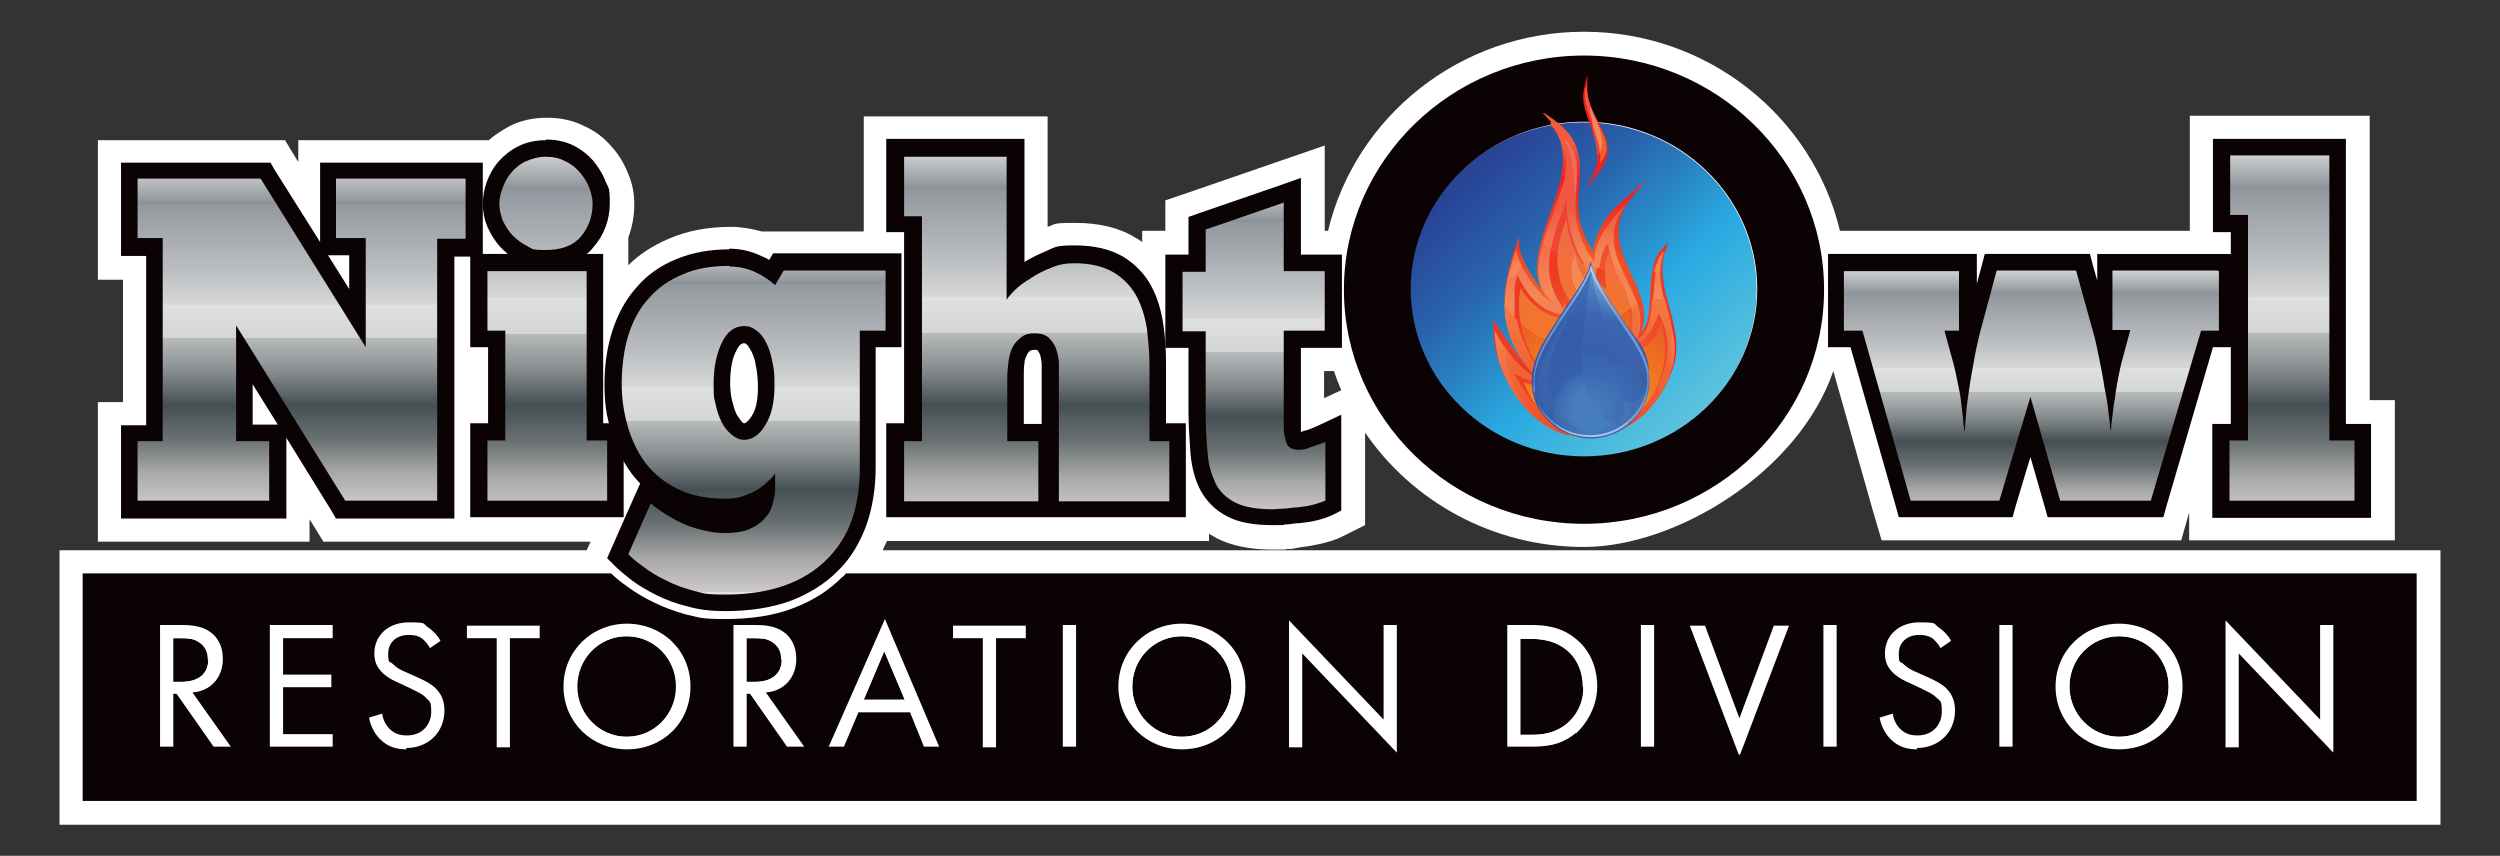
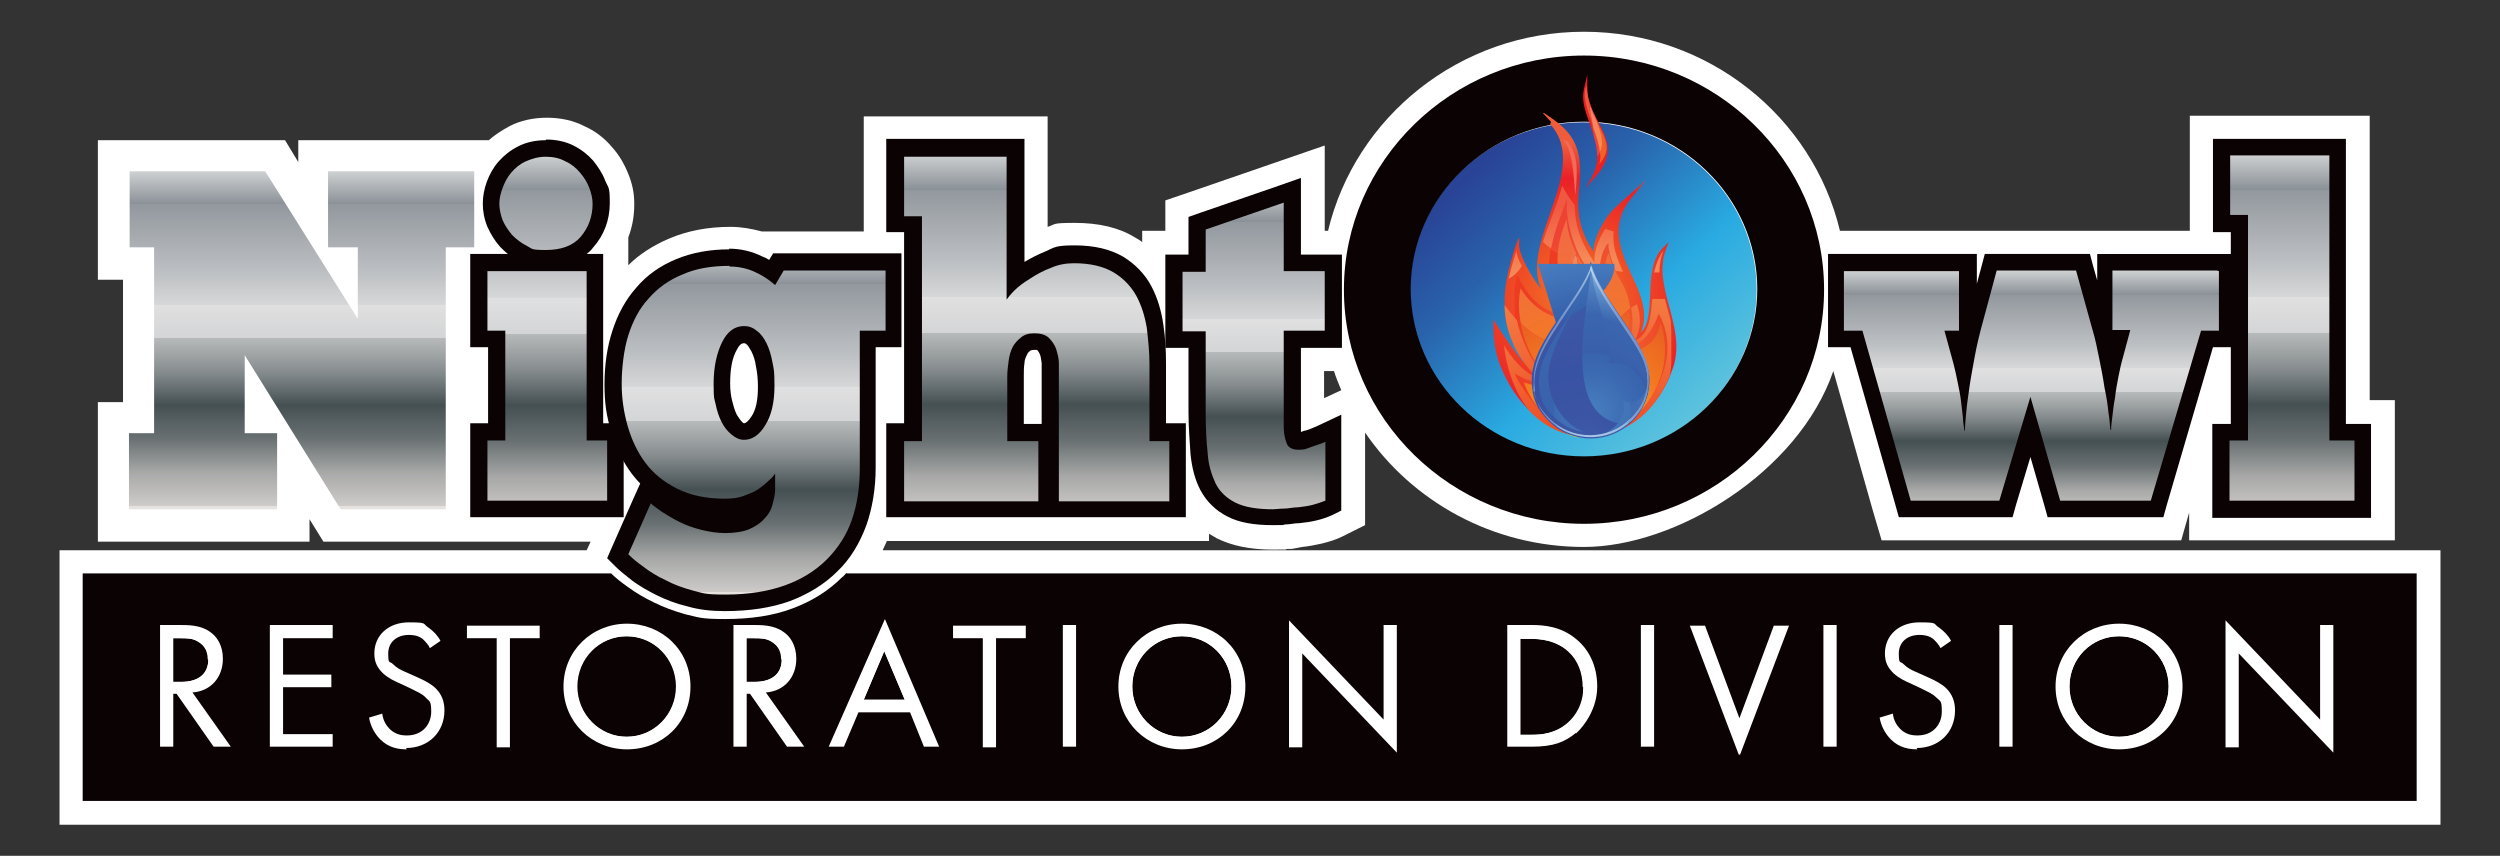
<svg xmlns="http://www.w3.org/2000/svg" xmlns:xlink="http://www.w3.org/1999/xlink" version="1.1" viewBox="0 0 378 129.4">
  <rect x="0" y="0" width="378" height="129.4" fill="#333333" stroke="none" />
  <defs>
    <style>
      .cls-1 {
        fill: url(#radial-gradient-10);
      }

      .cls-2 {
        clip-path: url(#clippath-51);
      }

      .cls-3 {
        fill: #ee4041;
      }

      .cls-4 {
        clip-path: url(#clippath-34);
      }

      .cls-5 {
        clip-path: url(#clippath-38);
      }

      .cls-6 {
        clip-path: url(#clippath-21);
      }

      .cls-7 {
        clip-path: url(#clippath-6);
      }

      .cls-8 {
        clip-path: url(#clippath-7);
      }

      .cls-9 {
        clip-path: url(#clippath-17);
      }

      .cls-10 {
        clip-path: url(#clippath-31);
      }

      .cls-11 {
        clip-path: url(#clippath-15);
      }

      .cls-12 {
        clip-path: url(#clippath-33);
      }

      .cls-13 {
        clip-path: url(#clippath-18);
      }

      .cls-14 {
        clip-path: url(#clippath-47);
      }

      .cls-15 {
        clip-path: url(#clippath-4);
      }

      .cls-16 {
        fill: url(#linear-gradient-2);
      }

      .cls-17 {
        clip-path: url(#clippath-22);
      }

      .cls-18 {
        clip-path: url(#clippath-23);
      }

      .cls-19 {
        fill: url(#radial-gradient-9);
      }

      .cls-20 {
        fill: url(#radial-gradient-28);
      }

      .cls-21 {
        fill: url(#linear-gradient-10);
      }

      .cls-22 {
        clip-path: url(#clippath-54);
      }

      .cls-23 {
        clip-path: url(#clippath-9);
      }

      .cls-24 {
        clip-path: url(#clippath-10);
      }

      .cls-25 {
        clip-path: url(#clippath-42);
      }

      .cls-26 {
        fill: url(#radial-gradient-14);
      }

      .cls-27 {
        fill: #fff;
      }

      .cls-28 {
        clip-path: url(#clippath-43);
      }

      .cls-29 {
        clip-path: url(#clippath-25);
      }

      .cls-30 {
        fill: url(#radial-gradient-16);
      }

      .cls-31 {
        clip-path: url(#clippath-27);
      }

      .cls-32 {
        fill: url(#radial-gradient-18);
      }

      .cls-33 {
        clip-path: url(#clippath-11);
      }

      .cls-34 {
        fill: none;
      }

      .cls-35 {
        fill: url(#linear-gradient-4);
      }

      .cls-36 {
        fill: #0a0203;
      }

      .cls-37 {
        fill: url(#radial-gradient-5);
      }

      .cls-38 {
        clip-path: url(#clippath-36);
      }

      .cls-39 {
        clip-path: url(#clippath-35);
      }

      .cls-40 {
        clip-path: url(#clippath-48);
      }

      .cls-41 {
        fill: url(#radial-gradient);
      }

      .cls-42 {
        fill: url(#radial-gradient-3);
      }

      .cls-43 {
        clip-path: url(#clippath-28);
      }

      .cls-44 {
        fill: url(#radial-gradient-32);
      }

      .cls-45 {
        fill: url(#radial-gradient-24);
      }

      .cls-46 {
        fill: url(#linear-gradient-3);
      }

      .cls-47 {
        clip-path: url(#clippath-1);
      }

      .cls-48 {
        fill: url(#radial-gradient-20);
      }

      .cls-49 {
        fill: url(#linear-gradient-5);
      }

      .cls-50 {
        fill: url(#radial-gradient-29);
      }

      .cls-51 {
        clip-path: url(#clippath-45);
      }

      .cls-52 {
        clip-path: url(#clippath-46);
      }

      .cls-53 {
        clip-path: url(#clippath-40);
      }

      .cls-54 {
        fill: url(#radial-gradient-11);
      }

      .cls-55 {
        clip-path: url(#clippath-5);
      }

      .cls-56 {
        clip-path: url(#clippath-20);
      }

      .cls-57 {
        fill: url(#radial-gradient-26);
      }

      .cls-58 {
        clip-path: url(#clippath-8);
      }

      .cls-59 {
        fill: url(#linear-gradient-8);
      }

      .cls-60 {
        clip-path: url(#clippath-52);
      }

      .cls-61 {
        clip-path: url(#clippath-41);
      }

      .cls-62 {
        clip-path: url(#clippath-3);
      }

      .cls-63 {
        clip-path: url(#clippath-26);
      }

      .cls-64 {
        fill: url(#radial-gradient-8);
      }

      .cls-65 {
        fill: url(#radial-gradient-2);
      }

      .cls-66 {
        fill: url(#radial-gradient-23);
      }

      .cls-67 {
        fill: #ec2024;
      }

      .cls-68 {
        clip-path: url(#clippath-12);
      }

      .cls-69 {
        clip-path: url(#clippath-50);
      }

      .cls-70 {
        fill: url(#radial-gradient-27);
      }

      .cls-71 {
        fill: url(#radial-gradient-30);
      }

      .cls-72 {
        clip-path: url(#clippath-14);
      }

      .cls-73 {
        fill: url(#radial-gradient-21);
      }

      .cls-74 {
        fill: url(#radial-gradient-4);
      }

      .cls-75 {
        fill: url(#linear-gradient-7);
      }

      .cls-76 {
        clip-path: url(#clippath-30);
      }

      .cls-77 {
        clip-path: url(#clippath-19);
      }

      .cls-78 {
        fill: url(#radial-gradient-25);
      }

      .cls-79 {
        fill: url(#linear-gradient-9);
      }

      .cls-80 {
        fill: url(#radial-gradient-22);
      }

      .cls-81 {
        fill: url(#linear-gradient-11);
      }

      .cls-82 {
        clip-path: url(#clippath-32);
      }

      .cls-83 {
        fill: url(#radial-gradient-12);
      }

      .cls-84 {
        fill: url(#radial-gradient-19);
      }

      .cls-85 {
        fill: url(#linear-gradient-6);
      }

      .cls-86 {
        clip-path: url(#clippath-55);
      }

      .cls-87 {
        fill: url(#radial-gradient-31);
      }

      .cls-88 {
        clip-path: url(#clippath-53);
      }

      .cls-89 {
        fill: url(#radial-gradient-15);
      }

      .cls-90 {
        clip-path: url(#clippath-39);
      }

      .cls-91 {
        clip-path: url(#clippath-16);
      }

      .cls-92 {
        clip-path: url(#clippath-2);
      }

      .cls-93 {
        fill: url(#radial-gradient-6);
      }

      .cls-94 {
        clip-path: url(#clippath-29);
      }

      .cls-95 {
        clip-path: url(#clippath-49);
      }

      .cls-96 {
        clip-path: url(#clippath-37);
      }

      .cls-97 {
        clip-path: url(#clippath-13);
      }

      .cls-98 {
        fill: url(#radial-gradient-7);
      }

      .cls-99 {
        fill: url(#radial-gradient-17);
      }

      .cls-100 {
        fill: url(#radial-gradient-13);
      }

      .cls-101 {
        fill: url(#linear-gradient);
      }

      .cls-102 {
        clip-path: url(#clippath-24);
      }

      .cls-103 {
        clip-path: url(#clippath);
      }

      .cls-104 {
        clip-path: url(#clippath-44);
      }
    </style>
    <clipPath id="clippath">
      <rect class="cls-34" x="9" y="4.8" width="360" height="119.8" />
    </clipPath>
    <clipPath id="clippath-1">
      <rect class="cls-34" x="9" y="4.8" width="360" height="119.8" />
    </clipPath>
    <clipPath id="clippath-2">
      <polygon class="cls-34" points="49.6 25.9 49.6 37.4 54.1 37.4 54.1 48.2 40.1 25.9 19.6 25.9 19.6 37.4 23.3 37.4 23.3 65.5 19.5 65.5 19.5 77 41.9 77 41.9 65.5 37 65.5 37 53.7 51.5 77 67.4 77 67.4 37.4 71.7 37.4 71.7 25.9 49.6 25.9" />
    </clipPath>
    <linearGradient id="linear-gradient" x1="-.2" y1="129.5" x2=".5" y2="129.5" gradientTransform="translate(9426.6 62) rotate(-90) scale(72.4 -72.4)" gradientUnits="userSpaceOnUse">
      <stop offset="0" stop-color="#e5e2df" />
      <stop offset="0" stop-color="#ddd9d6" />
      <stop offset="0" stop-color="#cecbc9" />
      <stop offset=".1" stop-color="#a7a8a7" />
      <stop offset=".2" stop-color="#697072" />
      <stop offset=".3" stop-color="#455053" />
      <stop offset=".4" stop-color="#878d8f" />
      <stop offset=".5" stop-color="#b7babb" />
      <stop offset=".5" stop-color="#d4d5d6" />
      <stop offset=".6" stop-color="#e0e0e1" />
      <stop offset=".6" stop-color="#d6d7d8" />
      <stop offset=".7" stop-color="#bcbfc2" />
      <stop offset=".9" stop-color="#92989e" />
      <stop offset=".9" stop-color="#8a9197" />
      <stop offset="1" stop-color="#d0d2d3" />
      <stop offset="1" stop-color="#a6a8ab" />
    </linearGradient>
    <clipPath id="clippath-3">
      <rect class="cls-34" x="9" y="4.8" width="360" height="119.8" />
    </clipPath>
    <clipPath id="clippath-4">
      <path class="cls-34" d="M72.4,39.7v11.6h2.7v14.1h-2.7v11.6h20.7v-11.6h-3.1v-25.6h-17.6ZM78.9,23.3c-1,.5-1.9,1.2-2.6,2-.7.8-1.2,1.7-1.6,2.7-.4,1-.5,1.9-.5,2.9s.2,2,.6,3c.4,1,1,1.9,1.7,2.6.7.8,1.6,1.4,2.6,1.9,1,.5,2.2.8,3.4.8,2.7,0,4.8-.8,6.3-2.5,1.4-1.6,2.1-3.6,2.1-5.8s-.2-1.9-.6-2.9c-.4-1-.9-1.9-1.6-2.7-.7-.8-1.6-1.5-2.6-2-1.1-.5-2.3-.8-3.6-.8s-2.5.3-3.6.8" />
    </clipPath>
    <linearGradient id="linear-gradient-2" x1="-.2" y1="129.7" x2=".5" y2="129.7" gradientTransform="translate(10103.7 62) rotate(-90) scale(77.3 -77.3)" xlink:href="#linear-gradient" />
    <clipPath id="clippath-5">
      <rect class="cls-34" x="9" y="4.8" width="360" height="119.8" />
    </clipPath>
    <clipPath id="clippath-6">
      <path class="cls-34" d="M135.3,22.3v11.6h2.7v31.4h-2.7v11.6h22.9v-11.6h-4.7v-8.5c0-.7,0-1.4.2-2.1,0-.6.3-1.2.5-1.7.2-.4.5-.8.9-1.1.3-.2.7-.3,1.3-.3s1.1.1,1.4.4c.4.3.6.7.8,1.2.2.5.3,1.1.3,1.7,0,.7,0,1.4,0,1.9v20.2h19.2v-11.6h-3v-10.3c0-1.8-.1-3.7-.4-5.6-.3-2-.8-3.8-1.7-5.4-.9-1.7-2.2-3-3.9-4-1.7-1-3.9-1.5-6.7-1.5s-2.7.3-3.9.8c-1.2.5-2.3,1.1-3.3,1.8-.6.4-1.1.8-1.6,1.2v-19.9h-18.2Z" />
    </clipPath>
    <linearGradient id="linear-gradient-3" x1="-.2" y1="130.1" x2=".5" y2="130.1" gradientTransform="translate(10233.9 62) rotate(-90) scale(77.5 -77.5)" xlink:href="#linear-gradient" />
    <clipPath id="clippath-7">
      <rect class="cls-34" x="9" y="4.8" width="360" height="119.8" />
    </clipPath>
    <clipPath id="clippath-8">
      <path class="cls-34" d="M180.9,33.7v6h-3.5v11.6h3.5v11.1c0,2.2.2,4.3.3,6.1.2,2,.6,3.7,1.4,5.1.8,1.5,2,2.7,3.6,3.5,1.6.8,3.6,1.2,6.2,1.2s1,0,1.7-.1c.7,0,1.4-.2,2.2-.2.8,0,1.6-.2,2.4-.4.8-.2,1.5-.4,2.1-.7l.7-.3v-11.7l-1.8.8c-.6.3-1.2.5-2,.7-1,.3-1.4.3-1.5.3-.5,0-.5-.1-.6-.2-.2-.6-.3-1.3-.3-2.1s0-.7,0-1c0-.4,0-.7,0-1.1v-11.1h6.2v-11.6h-6.2v-11l-14.5,5Z" />
    </clipPath>
    <linearGradient id="linear-gradient-4" x1="-.2" y1="130.4" x2=".5" y2="130.4" gradientTransform="translate(9341.7 63.7) rotate(-90) scale(70.2 -70.2)" xlink:href="#linear-gradient" />
    <clipPath id="clippath-9">
      <rect class="cls-34" x="9" y="4.8" width="360" height="119.8" />
    </clipPath>
    <clipPath id="clippath-10">
      <path class="cls-34" d="M318.4,39.7v11.6h2.3l-.7,2.5c-.2.9-.5,1.8-.7,2.8-.2-.8-.3-1.7-.5-2.5-.3-1.6-.7-3-1.1-4.4l-2.7-10h-13.9l-2.3,8.7c-.5,1.8-.9,3.5-1.2,5.2-.2.8-.3,1.6-.4,2.4,0-.4-.2-.8-.3-1.2l-1-3.5h1.8v-11.6h-20v11.6h3.1l7.3,25.7h15.3l3.7-12.4,3.5,12.4h15.6l7.6-25.7h3v-11.6h-18.4Z" />
    </clipPath>
    <linearGradient id="linear-gradient-5" x1="-.3" y1="131.6" x2=".4" y2="131.6" gradientTransform="translate(7261.1 62) rotate(-90) scale(52.8 -52.8)" xlink:href="#linear-gradient" />
    <clipPath id="clippath-11">
      <rect class="cls-34" x="9" y="4.8" width="360" height="119.8" />
    </clipPath>
    <clipPath id="clippath-12">
      <polygon class="cls-34" points="335.9 22.3 335.9 33.8 338.6 33.8 338.6 65.3 335.8 65.3 335.8 77 357.3 77 357.3 65.3 353.5 65.3 353.5 22.3 335.9 22.3" />
    </clipPath>
    <linearGradient id="linear-gradient-6" x1="-.2" y1="131.1" x2=".5" y2="131.1" gradientTransform="translate(10503 62) rotate(-90) scale(77.5 -77.5)" xlink:href="#linear-gradient" />
    <clipPath id="clippath-13">
      <rect class="cls-34" x="9" y="4.8" width="360" height="119.8" />
    </clipPath>
    <clipPath id="clippath-14">
      <path class="cls-34" d="M111.2,65.1c-.5-.4-.9-1-1.3-1.7-.4-.7-.7-1.5-.9-2.5-.2-.9-.3-1.9-.3-2.9,0-2.5.4-4.5,1.2-5.9.7-1.3,1.5-1.9,2.5-1.9s.9.2,1.3.5c.5.4.9.9,1.2,1.6.4.8.7,1.7.9,2.7.2,1.1.3,2.2.3,3.4,0,2.3-.4,4.1-1.2,5.4-.8,1.2-1.5,1.7-2.4,1.7s-.9-.2-1.3-.5M102.9,40.7c-2.2.9-4,2.2-5.4,3.9-1.4,1.6-2.5,3.7-3.3,6-.7,2.3-1.1,4.8-1.1,7.6s.3,4.5.9,6.6c.6,2.2,1.6,4.2,2.9,5.9,1.3,1.7,3,3.1,5.1,4.2,2.1,1.1,4.6,1.6,7.6,1.6s2.2-.2,3.1-.5c.9-.3,1.7-.7,2.4-1.1.4-.3.8-.5,1.1-.8,0,.6-.1,1.3-.3,2-.2.6-.5,1.2-1,1.7-.5.5-1.2,1-2,1.3-.8.4-1.9.5-3.3.5s-2.3-.2-3.4-.5c-1.1-.3-2.2-.7-3.1-1.2-1-.5-1.8-.9-2.5-1.4-.7-.5-1.2-.8-1.6-1.2-.2-.2-.4-.3-.6-.3s-.1,0-.2,0c-.3,0-.5.3-.7.5l-3.4,7.7c-.2.4,0,.8.2,1,.6.6,1.5,1.3,2.4,2,1,.7,2.2,1.4,3.5,2.1,1.3.6,2.8,1.2,4.4,1.6,1.6.4,3.4.7,5.2.7,3.5,0,6.6-.5,9.2-1.4,2.6-1,4.9-2.4,6.7-4.1,1.8-1.8,3.1-3.9,4-6.4.9-2.4,1.3-5.2,1.3-8.1v-19.9h3c.5,0,.9-.4.9-.9v-9.1c0-.5-.4-.9-.9-.9h-15.4c-.3,0-.6.2-.8.5l-.7,1.2c-.6-.5-1.3-.9-2.2-1.3-1.4-.7-2.9-1-4.4-1-2.8,0-5.3.5-7.4,1.4" />
    </clipPath>
    <linearGradient id="linear-gradient-7" x1="-.1" y1="129.9" x2=".6" y2="129.9" gradientTransform="translate(9602.8 81.7) rotate(-90) scale(73 -73)" xlink:href="#linear-gradient" />
    <clipPath id="clippath-15">
      <rect class="cls-34" x="9" y="4.8" width="360" height="119.8" />
    </clipPath>
    <clipPath id="clippath-16">
      <path class="cls-34" d="M111.5,64.8c-.4-.4-.8-.9-1.2-1.6-.4-.7-.6-1.5-.8-2.4-.2-.9-.3-1.9-.3-2.9,0-2.4.4-4.3,1.1-5.7.8-1.5,1.7-1.7,2.2-1.7s.8.1,1.1.4c.4.3.8.9,1.1,1.5.4.7.6,1.6.8,2.6.2,1,.3,2.2.3,3.4,0,2.2-.4,4-1.2,5.2-1,1.6-1.9,1.6-2.1,1.6-.4,0-.8-.1-1.1-.4M102.8,40.4c-2.2.9-4.1,2.3-5.5,3.9-1.5,1.7-2.6,3.7-3.3,6.1-.7,2.3-1.1,4.9-1.1,7.7s.3,4.6.9,6.7c.6,2.2,1.6,4.2,2.9,6,1.3,1.8,3.1,3.2,5.2,4.3,2.1,1.1,4.7,1.6,7.7,1.6s2.3-.2,3.2-.5c.9-.3,1.8-.7,2.5-1.1.2-.1.4-.2.6-.4,0,.4-.1.8-.3,1.1-.2.6-.5,1.1-.9,1.6-.5.5-1.1.9-1.9,1.3-.8.3-1.8.5-3.1.5s-2.3-.1-3.3-.4c-1.1-.3-2.1-.7-3.1-1.1-.9-.5-1.8-.9-2.5-1.4-.7-.4-1.2-.8-1.5-1.1l-1.3-1.2-4.5,10.2.6.6c.7.6,1.5,1.3,2.5,2.1,1,.7,2.2,1.4,3.5,2.1,1.3.7,2.8,1.2,4.4,1.6,1.6.4,3.4.7,5.3.7,3.5,0,6.7-.5,9.3-1.5,2.7-1,5-2.4,6.8-4.2,1.8-1.8,3.2-4,4.1-6.5.9-2.5,1.3-5.2,1.3-8.2v-19.5h3.9v-11.6h-17.4l-.9,1.5c-.6-.4-1.2-.8-2-1.1-1.4-.7-3-1-4.6-1-2.8,0-5.4.5-7.6,1.4" />
    </clipPath>
    <linearGradient id="linear-gradient-8" x1="-.1" y1="129.9" x2=".6" y2="129.9" gradientTransform="translate(9727.3 82.2) rotate(-90) scale(74 -74)" xlink:href="#linear-gradient" />
    <clipPath id="clippath-17">
      <rect class="cls-34" x="9" y="4.8" width="360" height="119.8" />
    </clipPath>
    <clipPath id="clippath-18">
      <path class="cls-34" d="M213.2,43.8c0,14,11.7,25.3,26.2,25.3s26.2-11.3,26.2-25.3-11.7-25.3-26.2-25.3-26.2,11.3-26.2,25.3" />
    </clipPath>
    <linearGradient id="linear-gradient-9" x1="-.4" y1="128.3" x2=".4" y2="128.3" gradientTransform="translate(-9670 44.9) rotate(90) scale(77.2 -77.2)" gradientUnits="userSpaceOnUse">
      <stop offset="0" stop-color="#293b8f" />
      <stop offset=".1" stop-color="#294597" />
      <stop offset=".3" stop-color="#2963ac" />
      <stop offset=".5" stop-color="#2992cf" />
      <stop offset=".6" stop-color="#29aae1" />
      <stop offset="1" stop-color="#6fcbdc" />
    </linearGradient>
    <clipPath id="clippath-19">
      <rect class="cls-34" x="9" y="4.8" width="360" height="119.8" />
    </clipPath>
    <clipPath id="clippath-20">
      <path class="cls-34" d="M234.4,18.8c3.4,3.7,1.6,8.8-.1,13.7-1.4,4-2.8,8.2-1.2,11.3-1.6-2-3.3-5.1-3.4-6.6v-1.3c-.1,0-.5,1.2-.5,1.2-1.2,3.6-1.8,6.5-1.7,8.9,0,2.5.7,5.9,3.3,9.2-1-.9-3.3-4.3-3.8-5l-1.2-1.9v.9c0,1.8.2,3.4.7,5.1,1.7,5.2,6.2,11.3,13,11.5-.3-.5-.4-1.4-.2-2,.4-1,1.7-1.3,2.4-1,.8.3,1.5,1.2,1.1,2.2,0,0,0,.2,0,.3,4.9-1,8.4-4.4,10.2-9.8,1-3.1.2-6.1-.6-9.1-.8-3-1.6-5.8-.5-8.7l.4-1.1-.8.8c-1.7,1.6-1.9,4.4-2,7.1-.1,2.4-.2,4.6-1.4,5.8,1.2-2.9,0-5.8-1.4-8.7-1.7-3.7-3.4-7.6,0-11.7l2.2-2.7-2.6,2.3c-.7.6-1.5,1.3-2.2,2-1.4,1.3-3.1,4.3-3.2,6.5-1.9-2.9-2.5-5.4-2.2-8.9.5-4.9.4-8.1-3.9-11.1l-1.9-1.3,1.6,1.7Z" />
    </clipPath>
    <radialGradient id="radial-gradient" cx="-2.4" cy="128.6" fx="-2.4" fy="128.6" r=".7" gradientTransform="translate(326.6 4777.4) scale(36.8 -36.8)" gradientUnits="userSpaceOnUse">
      <stop offset="0" stop-color="#f37825" />
      <stop offset=".7" stop-color="#eb2027" />
      <stop offset=".9" stop-color="#f05c3a" />
      <stop offset="1" stop-color="#f05c3a" />
    </radialGradient>
    <clipPath id="clippath-21">
      <path class="cls-34" d="M235,45.8c-2.1-.5-5.6-5.9-5.8-8-1,2.9-1.7,5.5-1.7,8.4,0,2.8,1,7.1,5,11-3.6-1.6-5.9-6.2-6.5-7.2,0,1.6.4,3.8.6,4.6,1.9,5.8,6.5,11.4,12.8,11.5-.3-.5-.4-1.2-.1-1.8.4-1,1.5-1.5,2.4-1.1.9.4,1.3,1.5.9,2.4,0,0,0,.1,0,.2,5-1.1,8.5-5,10.2-10.1,2-6.1-3.6-11.5-1.1-17.7-3,3.4-.2,11.8-4.4,13.6,3.7-6.9-7.8-12.9-1.3-20.8-3.2,2.8-5.2,6.8-4.8,9-2.2-3.1-3.3-6.2-2.9-10.3.4-4.8.5-7.2-3.3-10.3,6.7,8-7.9,20.6,0,26.7" />
    </clipPath>
    <radialGradient id="radial-gradient-2" cx="-1.5" cy="129.1" fx="-1.5" fy="129.1" r=".7" gradientTransform="translate(328.6 7624.3) scale(58.5 -58.5)" gradientUnits="userSpaceOnUse">
      <stop offset="0" stop-color="#f5853c" />
      <stop offset="0" stop-color="#f5853c" />
      <stop offset="0" stop-color="#f37938" />
      <stop offset="0" stop-color="#f0582c" />
      <stop offset="0" stop-color="#ee4325" />
      <stop offset="0" stop-color="#ee3c23" />
      <stop offset=".2" stop-color="#ef4a23" />
      <stop offset=".7" stop-color="#f58958" />
      <stop offset="1" stop-color="#f05841" />
    </radialGradient>
    <clipPath id="clippath-22">
      <path class="cls-34" d="M238.2,29.5s0,0,0,0c.3-3.5.5-5.8-1.1-8-.2-.2-.5-.3-.8-.4,1.5,1.5,1.6,5.2,1.9,8.5" />
    </clipPath>
    <radialGradient id="radial-gradient-3" cx="-1.5" cy="129.1" fx="-1.5" fy="129.1" r=".7" gradientTransform="translate(328.6 7624.3) scale(58.5 -58.5)" gradientUnits="userSpaceOnUse">
      <stop offset="0" stop-color="#f69455" />
      <stop offset="0" stop-color="#f69455" />
      <stop offset="0" stop-color="#f4894e" />
      <stop offset="0" stop-color="#f16738" />
      <stop offset="0" stop-color="#ef522b" />
      <stop offset="0" stop-color="#ef4b27" />
      <stop offset=".2" stop-color="#f05925" />
      <stop offset=".7" stop-color="#f79b71" />
      <stop offset="1" stop-color="#f16b59" />
    </radialGradient>
    <clipPath id="clippath-23">
      <path class="cls-34" d="M236.4,31.5c-.2.5-.4,1.1-.6,1.6h0c-1.9,5.6-2.8,9.4,1.3,14.5,0,0-.1,0-.2,0-1.3,0-4.7-.5-7.1-5.3l-.4-.7-.2.8c-.3,1.4-.4,2.6-.4,3.8,0,2.7,1.9,8.2,5.2,11.6-.2,0-.5,0-.9,0-.8,0-2.1-.1-3.5-.9l-.8-.4.4.8c1.1,1.9,4.9,7.9,9.9,8.6h0c0,0-.3-.4-.3-.4-.2-.4-.3-1,0-1.5.3-.6,1.3-1.2,1.9-1.2s.6,0,.7.1c.8.3,1.4,1.2,1.1,2.1,0,0,0,0,0,0l-.3.6h.4c4.8-1.4,12.4-10.2,8-18.2-1.8,5.2-4.8,5.1-4.8,5.1.7-1.3,1.8-5-1-10-.8-1.4-1.5-3.2-1.9-5.2v-.6c-.1,0-.5.5-.5.5-.9,1.2-1.1,3.9-1.1,5.1-3-2.3-4.7-7.6-4.8-10.8v-1.6s-.5,1.5-.5,1.5Z" />
    </clipPath>
    <radialGradient id="radial-gradient-4" cx="-3.2" cy="128.4" fx="-3.2" fy="128.4" r=".7" gradientTransform="translate(328.3 3519.6) scale(27 -27)" gradientUnits="userSpaceOnUse">
      <stop offset="0" stop-color="#f5853c" />
      <stop offset="0" stop-color="#f5853c" />
      <stop offset="0" stop-color="#f37938" />
      <stop offset=".3" stop-color="#f0582c" />
      <stop offset=".6" stop-color="#ee4325" />
      <stop offset=".7" stop-color="#ee3c23" />
      <stop offset="1" stop-color="#ee3c23" />
    </radialGradient>
    <clipPath id="clippath-24">
      <path class="cls-34" d="M250.2,41.2c.2,0,.5,0,.7,0,0-1.1.2-2.2.6-3.3-.7.9-1.1,2-1.4,3.3M228,42.2c.8-.4,1.5-1,2.1-2-.5-.9-.8-1.7-.8-2.3-.5,1.5-.9,2.9-1.2,4.3M233.3,36.6c3.2,2.9,7.8,4.1,12.1,4.5-.9-2-1.7-4-1.4-6.1-.4-.1-.9-.3-1.3-.4-1.2,1.9-1.8,3.9-1.6,5.1-1.9-2.7-3-5.4-3-8.7-.7-.8-1.3-1.8-1.9-2.9-.7,2.8-2.1,5.8-2.9,8.5" />
    </clipPath>
    <radialGradient id="radial-gradient-5" cx="-1.5" cy="129.1" fx="-1.5" fy="129.1" r=".7" gradientTransform="translate(328.6 7624.3) scale(58.5 -58.5)" gradientUnits="userSpaceOnUse">
      <stop offset="0" stop-color="#f5853c" />
      <stop offset="0" stop-color="#f5853c" />
      <stop offset="0" stop-color="#f37938" />
      <stop offset="0" stop-color="#f0582c" />
      <stop offset="0" stop-color="#ee4325" />
      <stop offset="0" stop-color="#ee3c23" />
      <stop offset=".2" stop-color="#ef4a23" />
      <stop offset=".8" stop-color="#f58958" />
      <stop offset="1" stop-color="#f05841" />
    </radialGradient>
    <clipPath id="clippath-25">
      <path class="cls-34" d="M242.8,37.3c-.6.8-.8,2.1-1,3.3.8.2,1.7.3,2.5.4-.5-1.1-.8-2.3-1.1-3.6v-.6c-.1,0-.5.5-.5.5ZM236.4,31.5c-.2.5-.4,1.1-.6,1.6h0c-.6,1.6-1,3.1-1.3,4.5,1.5,1.1,3.3,1.9,5.1,2.4-1.7-2.6-2.6-6.1-2.7-8.4v-1.6s-.5,1.5-.5,1.5Z" />
    </clipPath>
    <radialGradient id="radial-gradient-6" cx="-3.2" cy="128.4" fx="-3.2" fy="128.4" r=".7" gradientTransform="translate(328.3 3519.6) scale(27 -27)" gradientUnits="userSpaceOnUse">
      <stop offset="0" stop-color="#f37b20" />
      <stop offset="1" stop-color="#ee4233" />
    </radialGradient>
    <clipPath id="clippath-26">
      <path class="cls-34" d="M239.1,48.2s-5.4,1.4-9.2-4.6c-1,5,1.3,10.9,4.9,14.4,0,0-1.3.9-4.3-.2,1,3.1,4.8,7.7,9,8.2-.3-.5-.3-1.1,0-1.7.4-1,1.5-1.5,2.4-1.1.9.4,1.3,1.5.9,2.4,0,0,0,0,0,.1,4.2-1.2,11.2-7.8,8.4-16.9-1,5.2-6.6,4.6-6.6,4.6,0,0,3.9-4.9.6-10.7-.9-1.5-1.6-2.6-1.9-4.5-1.1,1.5-.4,5.5-.4,5.5-3.5-2.2-6-7.4-6-10.6-.7,1.8-3.9,8.8,2.6,15" />
    </clipPath>
    <radialGradient id="radial-gradient-7" cx="-2.2" cy="128.9" fx="-2.2" fy="128.9" r=".7" gradientTransform="translate(328.6 5233.7) scale(40.1 -40.1)" gradientUnits="userSpaceOnUse">
      <stop offset="0" stop-color="#ffd126" />
      <stop offset=".4" stop-color="#f37b20" />
      <stop offset="1" stop-color="#f26c41" />
    </radialGradient>
    <clipPath id="clippath-27">
      <path class="cls-34" d="M249.8,45.3c-.2,2.7-.5,5.3-2.6,6.2,1-1.9.9-3.7.3-5.5-1.8.9-2.6,2.6-5.9,4.5-5.1,2.9-9.8,1.7-14.1-4.4,0,0,0,0,0,.1,0,2.8,1,7.1,5,11-2.3-1-4-3.2-5.1-5,.5,4.3,2,7.7,4,10.1,2.2,2.2,4.9,3.6,8.1,3.7-.3-.5-.4-1.2-.1-1.8.4-1,1.5-1.5,2.4-1.1.9.4,1.3,1.5.9,2.4,0,0,0,.1,0,.2,4.7-1,8-4.4,9.8-9,.4-2.4.3-5.2.1-8.3-.3-1.1-.6-2.2-.9-3.3-.6,0-1.2,0-1.7.1" />
    </clipPath>
    <radialGradient id="radial-gradient-8" cx="-1.5" cy="129.1" fx="-1.5" fy="129.1" r=".7" gradientTransform="translate(328.6 7624.3) scale(58.5 -58.5)" gradientUnits="userSpaceOnUse">
      <stop offset="0" stop-color="#f5853c" />
      <stop offset="0" stop-color="#f5853c" />
      <stop offset="0" stop-color="#f37938" />
      <stop offset="0" stop-color="#f0582c" />
      <stop offset="0" stop-color="#ee4325" />
      <stop offset="0" stop-color="#ee3c23" />
      <stop offset=".2" stop-color="#ef4a23" />
      <stop offset=".7" stop-color="#f37a42" />
      <stop offset="1" stop-color="#f05841" />
    </radialGradient>
    <clipPath id="clippath-28">
      <path class="cls-34" d="M241.7,50.5c-4.4,2.5-8.6,1.9-12.4-2.3.6,2.9,2.3,6.9,4.9,9.6-.2,0-.5,0-.9,0-.8,0-2.1-.1-3.5-.9l-.8-.4.4.8c1.1,1.9,4.9,7.9,9.9,8.6h0c0,0-.3-.4-.3-.4-.2-.4-.3-1,0-1.5.3-.6,1.3-1.2,1.9-1.2s.6,0,.7.1c.8.3,1.4,1.2,1.1,2.1,0,0,0,0,0,0l-.3.6h.4c4.8-1.4,12.4-10.2,8-18.2-1.8,5.2-4.8,5.1-4.8,5.1.5-.9,1.2-3.1.6-6-1.3,1-2.3,2.4-5,3.9" />
    </clipPath>
    <radialGradient id="radial-gradient-9" cy="128.4" fy="128.4" r=".7" xlink:href="#radial-gradient-4" />
    <clipPath id="clippath-29">
      <path class="cls-34" d="M241.7,50.5c-4.2,2.4-8.1,2-11.8-1.6.7,3.5,2.5,6.9,4.8,9.1,0,0-1.3.9-4.3-.2,1,3.1,4.8,7.7,9,8.2-.3-.5-.3-1.1,0-1.7.4-1,1.5-1.5,2.4-1.1.9.4,1.3,1.5.9,2.4,0,0,0,0,0,.1,4.2-1.2,11.2-7.8,8.4-16.9-1,5.2-6.6,4.6-6.6,4.6,0,0,2.2-2.7,1.9-6.5-1.1.9-2.1,2.2-4.6,3.5" />
    </clipPath>
    <radialGradient id="radial-gradient-10" cx="-2.2" cy="128.9" fx="-2.2" fy="128.9" r=".7" gradientTransform="translate(328.6 5233.7) scale(40.1 -40.1)" gradientUnits="userSpaceOnUse">
      <stop offset="0" stop-color="#ffd126" />
      <stop offset=".4" stop-color="#f37b20" />
      <stop offset="1" stop-color="#dd3c26" />
    </radialGradient>
    <clipPath id="clippath-30">
      <path class="cls-34" d="M243,54.4c-.1.9-1.2,1.3-1.8,1.8-.9.7-1.9,2.1-1.3,3-1.4-1.6-.6-3.4.8-5,0,0-4.8,2.4-3.8,5.6.1.5.4.9.8,1.4-1.8-.3-2.3-1.8-1.8-3.4-.2.5-.6,1.7-.8,2.2-.8,2.6,1.7,4.8,4.2,6-.2-.5-.2-1,0-1.6.4-1,1.5-1.5,2.4-1.1.9.4,1.3,1.5.9,2.4,0,0,0,0,0,0,1.3-.6,2.3-1.9,2.8-2.9,1.2-2.1-.3-4.2-1.7-5.9.9,2-1.1,2.5-1.4,1.1-.2-.8,0-1.5.4-2.3.4-.7.4-1.2.3-1.9,0,.2,0,.4,0,.6" />
    </clipPath>
    <radialGradient id="radial-gradient-11" cx="-5.2" cy="128.2" fx="-5.2" fy="128.2" r=".7" gradientTransform="translate(328.4 2206.3) scale(16.7 -16.7)" gradientUnits="userSpaceOnUse">
      <stop offset="0" stop-color="#fde509" />
      <stop offset=".2" stop-color="#fde509" />
      <stop offset=".4" stop-color="#ffd126" />
      <stop offset="1" stop-color="#faaf43" />
    </radialGradient>
    <clipPath id="clippath-31">
-       <path class="cls-34" d="M239.9,46.1c2,2.7,2,5.2.2,7.9.8-1.6.4-3.3-.9-4.5-.9-.8-2.4-1.5-2.6-2.9,0-.3,0-.7,0-1-.2,1.3-.2,2,.5,3.2.6,1.2.9,2.4.7,3.8-.3,2.3-2.3,5.6-.1,7.5-2.8-2.4-2.9-6-1.8-9.3-1.7,3.1-3.7,6.5-2,10,.9,1.9,2.7,3.8,5.3,4.2,0-.2,0-.5.2-.7.4-1,1.5-1.5,2.4-1.1.5.2.8.6.9,1,2.3-2.5,5.4-4.3,4.3-8.3-.2-.8-.5-1.6-.8-2.4.7,2.6-.9,4.5-2.8,6-.3.2-.6.5-.9.8.5-.5,1-1.1,1.3-1.5,1.9-2.4,2.6-4.6,1.8-7.5-.8-2.7-1.9-4.6-3.8-6.7-1.8-1.9-3.5-3.5-3.5-6.3-1.7,2.8,0,5.8,1.7,8.1" />
-     </clipPath>
+       </clipPath>
    <radialGradient id="radial-gradient-12" cx="-1.5" cy="129.1" fx="-1.5" fy="129.1" r=".7" gradientTransform="translate(328.6 7624.3) scale(58.5 -58.5)" gradientUnits="userSpaceOnUse">
      <stop offset="0" stop-color="#f79b5e" />
      <stop offset="0" stop-color="#f79b5e" />
      <stop offset="0" stop-color="#f69258" />
      <stop offset="0" stop-color="#f27041" />
      <stop offset="0" stop-color="#ef5b33" />
      <stop offset="0" stop-color="#ef542e" />
      <stop offset=".2" stop-color="#f1622c" />
      <stop offset=".7" stop-color="#f7a37c" />
      <stop offset="1" stop-color="#f27663" />
    </radialGradient>
    <clipPath id="clippath-32">
      <path class="cls-34" d="M236.6,46.9c0,.1.2.3.3.4,0-.2-.1-.4-.2-.6,0-.3,0-.7,0-1,0,.5-.1.9-.1,1.2M239.9,46.1c2,2.7,2,5.2.2,7.9.8-1.6.4-3.3-.9-4.5-.7-.6-1.7-1.1-2.2-1.9,0,0,0,0,0,0,0,0-.2,0-.3,0,0,.4.2.8.5,1.3.6,1.2.9,2.4.7,3.8-.3,2.3-2.3,5.6-.1,7.5-2.8-2.4-2.9-6-1.8-9.3-1.1,1.9-2.2,3.9-2.5,6,.3.3.6.7.9,1-.2,0-.5,0-.9,0s0,0,0,0c0,1,.2,2,.7,3,.9,1.9,2.6,3.7,5.1,4.1,0-.3,0-.6.1-.9.3-.6,1.3-1.2,1.9-1.2s.6,0,.7.1c.4.2.8.5,1,1,2.3-2.4,5.2-4.2,4.1-8.2-.2-.8-.5-1.6-.8-2.4.7,2.6-.9,4.5-2.8,6-.3.2-.6.5-.9.8.5-.5,1-1.1,1.3-1.5,1.9-2.4,2.6-4.6,1.8-7.5-.8-2.7-1.9-4.6-3.8-6.7-1.8-1.9-3.5-3.5-3.5-6.3-1.7,2.8,0,5.8,1.7,8.1" />
    </clipPath>
    <radialGradient id="radial-gradient-13" cx="-3.2" cy="128.4" fx="-3.2" fy="128.4" r=".7" gradientTransform="translate(328.3 3519.6) scale(27 -27)" gradientUnits="userSpaceOnUse">
      <stop offset="0" stop-color="#f79b5e" />
      <stop offset="0" stop-color="#f79b5e" />
      <stop offset="0" stop-color="#f69258" />
      <stop offset=".3" stop-color="#f27041" />
      <stop offset=".5" stop-color="#ef5b33" />
      <stop offset=".7" stop-color="#ef542e" />
      <stop offset="1" stop-color="#ef542e" />
    </radialGradient>
    <clipPath id="clippath-33">
      <path class="cls-34" d="M237.6,39.3c.2.1.5.2.7.3-.1-.5-.2-1-.2-1.5-.3.4-.4.8-.5,1.3" />
    </clipPath>
    <radialGradient id="radial-gradient-14" cx="-1.5" cy="129.1" fx="-1.5" fy="129.1" r=".7" gradientTransform="translate(328.6 7624.3) scale(58.5 -58.5)" gradientUnits="userSpaceOnUse">
      <stop offset="0" stop-color="#f79b5e" />
      <stop offset="0" stop-color="#f79b5e" />
      <stop offset="0" stop-color="#f69258" />
      <stop offset="0" stop-color="#f27041" />
      <stop offset="0" stop-color="#ef5b33" />
      <stop offset="0" stop-color="#ef542e" />
      <stop offset=".2" stop-color="#f1622c" />
      <stop offset=".8" stop-color="#f7a37c" />
      <stop offset="1" stop-color="#f27663" />
    </radialGradient>
    <clipPath id="clippath-34">
      <path class="cls-34" d="M237.6,39.3c.2.1.5.2.7.3-.1-.5-.2-1-.2-1.5-.3.4-.4.8-.5,1.3" />
    </clipPath>
    <radialGradient id="radial-gradient-15" cx="-3.2" cy="128.4" fx="-3.2" fy="128.4" r=".7" gradientTransform="translate(328.3 3519.6) scale(27 -27)" gradientUnits="userSpaceOnUse">
      <stop offset="0" stop-color="#f68c2b" />
      <stop offset="1" stop-color="#f06056" />
    </radialGradient>
    <clipPath id="clippath-35">
      <path class="cls-34" d="M239.9,46.1c2,2.7,2,5.2.2,7.9.8-1.6.4-3.3-.9-4.5-.5-.4-1.1-.8-1.6-1.2-.3,0-.5,0-.8,0,0,.2.2.4.3.6.6,1.2.9,2.4.7,3.8-.3,2.3-2.3,5.6-.1,7.5-2.8-2.4-2.9-6-1.8-9.3-1,1.8-2.1,3.7-2.5,5.6.4.5.9,1.1,1.4,1.5,0,0-.5.3-1.5.4,0,.8.2,1.7.7,2.5.9,1.9,2.7,3.8,5.3,4.2,0-.2,0-.5.2-.7.4-1,1.5-1.5,2.4-1.1.5.2.8.6.9,1,2.3-2.5,5.4-4.3,4.3-8.3-.2-.8-.5-1.6-.8-2.4.7,2.6-.9,4.5-2.8,6-.3.2-.6.5-.9.8.5-.5,1-1.1,1.3-1.5,1.4-1.7,2.1-3.3,2.1-5.2-.9.1-1.5,0-1.5,0,0,0,.7-.8,1.2-2.2,0,0,0,0,0-.1-.8-2.7-1.9-4.6-3.8-6.7-1.6-1.8-3.3-3.3-3.5-5.7,0-.1-.1-.2-.2-.4-1.4,2.7.3,5.6,1.9,7.8" />
    </clipPath>
    <radialGradient id="radial-gradient-16" cx="-2.2" cy="128.9" fx="-2.2" fy="128.9" r=".7" gradientTransform="translate(328.6 5233.7) scale(40.1 -40.1)" gradientUnits="userSpaceOnUse">
      <stop offset="0" stop-color="#ffd94c" />
      <stop offset=".4" stop-color="#f68c2b" />
      <stop offset="1" stop-color="#f48764" />
    </radialGradient>
    <clipPath id="clippath-36">
-       <path class="cls-34" d="M241.7,50.5c0,0-.1,0-.2.1,0,1.1-.5,2.3-1.3,3.4.5-1,.6-2,.2-2.9-.8.4-1.7.6-2.5.7,0,.3,0,.5,0,.8-.3,2.3-2.3,5.6-.1,7.5-2.5-2.2-2.9-5.2-2.1-8.3,0,0-.2,0-.3,0-1.5,2.8-2.9,5.9-1.4,9,.9,1.9,2.7,3.8,5.3,4.2,0-.2,0-.5.2-.7.4-1,1.5-1.5,2.4-1.1.5.2.8.6.9,1,2.3-2.5,5.4-4.3,4.3-8.3-.2-.8-.5-1.6-.8-2.4.7,2.6-.9,4.5-2.8,6-.3.2-.6.5-.9.8.5-.5,1-1.1,1.3-1.5,1.9-2.4,2.6-4.6,1.8-7.5-.3-1-.6-1.8-1-2.6-.7.6-1.6,1.3-2.9,2" />
-     </clipPath>
+       </clipPath>
    <radialGradient id="radial-gradient-17" cx="-1.5" cy="129.1" fx="-1.5" fy="129.1" r=".7" gradientTransform="translate(328.6 7624.3) scale(58.5 -58.5)" gradientUnits="userSpaceOnUse">
      <stop offset="0" stop-color="#f79b5e" />
      <stop offset="0" stop-color="#f79b5e" />
      <stop offset="0" stop-color="#f69258" />
      <stop offset="0" stop-color="#f27041" />
      <stop offset="0" stop-color="#ef5b33" />
      <stop offset="0" stop-color="#ef542e" />
      <stop offset=".2" stop-color="#f1622c" />
      <stop offset=".7" stop-color="#f69365" />
      <stop offset="1" stop-color="#f27663" />
    </radialGradient>
    <clipPath id="clippath-37">
      <path class="cls-34" d="M241.7,50.5c0,0-.1,0-.2.1,0,1.1-.5,2.3-1.3,3.4.5-1,.6-2,.2-2.9-.8.4-1.7.6-2.5.7,0,.3,0,.5,0,.8-.3,2.3-2.3,5.6-.1,7.5-2.5-2.2-2.9-5.2-2.1-8.3,0,0-.2,0-.3,0-.9,1.6-1.7,3.2-2,5,.3.3.6.7.9,1-.2,0-.5,0-.9,0s0,0,0,0c0,1,.2,2,.7,3,.9,1.9,2.6,3.7,5.1,4.1,0-.3,0-.6.1-.9.3-.6,1.3-1.2,1.9-1.2s.6,0,.7.1c.4.2.8.5,1,1,2.3-2.4,5.2-4.2,4.1-8.2-.2-.8-.5-1.6-.8-2.4.7,2.6-.9,4.5-2.8,6-.3.2-.6.5-.9.8.5-.5,1-1.1,1.3-1.5,1.9-2.4,2.6-4.6,1.8-7.5-.3-1-.6-1.8-1-2.6-.7.6-1.6,1.3-2.9,2" />
    </clipPath>
    <radialGradient id="radial-gradient-18" cy="128.4" fy="128.4" r=".7" xlink:href="#radial-gradient-13" />
    <clipPath id="clippath-38">
      <path class="cls-34" d="M241.7,50.5c0,0-.1,0-.2.1,0,1.1-.5,2.3-1.3,3.4.5-1,.6-2,.2-2.9-.8.4-1.7.6-2.5.7,0,.3,0,.5,0,.8-.3,2.3-2.3,5.6-.1,7.5-2.5-2.2-2.9-5.2-2.1-8.3,0,0-.2,0-.3,0-.8,1.5-1.6,3-1.9,4.6.4.5.9,1.1,1.4,1.5,0,0-.5.3-1.5.4,0,.8.2,1.7.7,2.5.9,1.9,2.7,3.8,5.3,4.2,0-.2,0-.5.2-.7.4-1,1.5-1.5,2.4-1.1.5.2.8.6.9,1,2.3-2.5,5.4-4.3,4.3-8.3-.2-.8-.5-1.6-.8-2.4.7,2.6-.9,4.5-2.8,6-.3.2-.6.5-.9.8.5-.5,1-1.1,1.3-1.5,1.4-1.7,2.1-3.3,2.1-5.2-.9.1-1.5,0-1.5,0,0,0,.7-.8,1.2-2.2,0,0,0,0,0-.1-.3-1-.6-1.8-1-2.6-.7.6-1.6,1.3-2.9,2" />
    </clipPath>
    <radialGradient id="radial-gradient-19" cx="-2.2" cy="128.9" fx="-2.2" fy="128.9" r=".7" gradientTransform="translate(328.6 5233.7) scale(40.1 -40.1)" gradientUnits="userSpaceOnUse">
      <stop offset="0" stop-color="#ffd94c" />
      <stop offset=".4" stop-color="#f68c2b" />
      <stop offset="1" stop-color="#de5126" />
    </radialGradient>
    <clipPath id="clippath-39">
      <path class="cls-34" d="M239.5,66.1h0s0,0,0,0M243,54.4c-.1.9-1.2,1.3-1.8,1.8-.9.7-1.9,2.1-1.3,3-1.4-1.6-.6-3.4.8-5,0,0-4.8,2.4-3.8,5.6.1.5.4.9.8,1.4-1.8-.3-2.3-1.8-1.8-3.4-.2.5-.6,1.7-.8,2.2-.8,2.6.3,6.2,4.4,6.2,0-.1-.4-.9,0-1.6.3-.8,1.6-1.1,2.2-.9.9.3,1.3,1.1.9,2.1,0,0,0,.2,0,.2,6.1-1.3,3-7.3,1.2-8.9.9,2-1.1,2.5-1.4,1.1-.2-.8,0-1.5.4-2.3.4-.7.4-1.2.3-1.9,0,.2,0,.4,0,.6" />
    </clipPath>
    <radialGradient id="radial-gradient-20" cx="-5.1" cy="128.3" fx="-5.1" fy="128.3" r=".7" gradientTransform="translate(328.6 2283.9) scale(17.3 -17.3)" gradientUnits="userSpaceOnUse">
      <stop offset="0" stop-color="#fff" />
      <stop offset=".2" stop-color="#fff" />
      <stop offset=".2" stop-color="#fdf49f" />
      <stop offset=".2" stop-color="#fde506" />
      <stop offset=".4" stop-color="#ffd126" />
      <stop offset="1" stop-color="#faaf43" />
    </radialGradient>
    <clipPath id="clippath-40">
      <rect class="cls-34" x="9" y="4.8" width="360" height="119.8" />
    </clipPath>
    <clipPath id="clippath-41">
      <path class="cls-34" d="M241.8,24.8c3.3-3.6-1.7-5.9-1.9-11.8-1.4,2.4,3,9,1.9,11.8" />
    </clipPath>
    <linearGradient id="linear-gradient-10" x1="-.8" y1="133.1" x2="-.1" y2="133.1" gradientTransform="translate(3558.9 11.2) rotate(-90) scale(24.9 -24.9)" gradientUnits="userSpaceOnUse">
      <stop offset="0" stop-color="#fbb325" />
      <stop offset=".4" stop-color="#f16222" />
      <stop offset="1" stop-color="#f05641" />
    </linearGradient>
    <clipPath id="clippath-42">
      <path class="cls-34" d="M240.8,24.3c3.5-2.7-.6-5.5,0-10.8-1.6,1.9,1.3,8.5,0,10.8" />
    </clipPath>
    <clipPath id="clippath-43">
      <path class="cls-34" d="M240.9,19.3c.5,1.3.9,2.6,1,3.7.7-1.3.2-2.7-.4-4.5-.4-.8-.8-1.6-1.1-2.6,0,1,.3,2.2.5,3.3" />
    </clipPath>
    <linearGradient id="linear-gradient-11" x1="-.8" y1="133.1" x2="-.1" y2="133.1" gradientTransform="translate(3559 11.2) rotate(-90) scale(24.9 -24.9)" gradientUnits="userSpaceOnUse">
      <stop offset="0" stop-color="#ffc863" />
      <stop offset=".4" stop-color="#f68f3e" />
      <stop offset="1" stop-color="#f38078" />
    </linearGradient>
    <clipPath id="clippath-44">
      <path class="cls-34" d="M245.5,63.9c-.2.1-.2.1,0,0M245.5,63.9s0,0,.1,0c0,0,0,0,0,0,0,0-.1,0-.1.1M236.2,63.7s0,0,0,0c0,0,0,0,0,0M245.9,63.1s0,0,0,0c0,0,0,0,0,0M241,58.4c0,.7.4,1,.3,1.4,0,0,0,0,0,.1-.2.5-.3.9-.4.7,0-.1,0-.6,0-.9,0-.3-1-.7-1.1-1,0,0,0-.2-.1-.3,0,.2,0,.5.2.7-.3-.3-.5-.7-.6-1-.2,0-.4,0-.2.4.3.9,1.2.7.8,1.2-.4.5-.9,1-.8.6,0-.3.2,0-.2-.7-.4-.8-1.3-2-1-1,.3,1,.5,1.5.5,1.6,0,.1,0,.7-.2.4-.1-.4-.8-.9-1-1,0,0-.1,0-.2,0,0,0,0,0,0,0,.1.5.4.9.8,1.4,0,0-.1,0-.2,0,.2.3.3.4,0,.2-.7-.4-.8-.5-1.4-1-.4-.2-.7-.4-.9-.5,0,0,0,0,0,.1,0,.2,0,.4-.1.5.1.2.4.3.9.5.8.3,1.2.4,1.1.6,0,.2,0,.6-.4.2-.5-.4-1-.2-1.7-.3,0,.2,0,.3,0,.5.6.1.9,0,1,.2.2.2.4.5,0,.3-.2,0-.5,0-.9,0,0,.3,0,.5.2.7.5.2,1,.5,1.1.5-.3-.3-.6-.7-.4-.9.2-.2.9,0,1,0,0,0-.4,0-.2-.2.1-.2.3-.6.3-.6,0,0,.2.2.4.3.2,0,.5.9.5.5,0-.4-.2-.2-.3-.7,0-.5,0-.5,0-.5,0,0,0,0,0,0,0,0,.1,0,.3,0,0,0,.1,0,.2,0,0,0,0,0,.3.3.3.6.4.5.3.1-.1-.4-.6-.5-.3-.7.4-.1.2-.4.5,0,.3.5.3.6.4.2,0-.4-.3-.5-.2-.6.2-.1.4-.5.6-.1.2.4.3.8.4,1,0,.2.4.3.2,0-.2-.4-.4-.5-.1-.7.2-.3.4-.9.6-.3.2.5.2.6.2,1.1,0,.4.1.6.2.1.1-.5-.2-1.1.1-1,.3.2.4,0,.4.4,0,.3,0,1.1.4.4.4-.7.5-1.3.6-.8.1.5,0,.6,0,.9,0,.3,0,.8.3.2.3-.6,0-1,.5-.9.4.1.5.2.4.5,0,.3.1.7.3.5.2-.2-.2-.7.3-.4.5.3.8.2.6.6-.2.4,0,1.2.3.8.3-.4,0-.7.4-.8.1,0,.2,0,.4,0,0,0,0-.1,0-.2-.4,0-.7,0-.7-.1,0-.4-.6,0-.2-.8.4-.8.4-1.2,0-.9-.3.4-.4,1.5-.6,1.2-.3-.3,0-.4,0-.8,0-.4-.3-.2-.5.1-.2.2-.6.3-.5-.2.1-.4.6-2.7,0-1.7-.5,1-.3,1.4-.6,1.6-.3.2-.2.3-.2-.5,0-.9-.5-2.1-.7-1.6-.1.5.4.1,0,1.3-.3,1.1-.5,1.5-.5,1.1,0-.4-.2-.6-.1-1.3.1-.5-.3-1.5-.5-1.5s0,0-.1.2" />
    </clipPath>
    <radialGradient id="radial-gradient-21" cx="-5.1" cy="128.3" fx="-5.1" fy="128.3" r=".7" gradientTransform="translate(328.6 2283.9) scale(17.3 -17.3)" gradientUnits="userSpaceOnUse">
      <stop offset="0" stop-color="#fff" />
      <stop offset=".2" stop-color="#fff" />
      <stop offset=".2" stop-color="#fdf49f" />
      <stop offset=".2" stop-color="#fde506" />
      <stop offset=".4" stop-color="#ffd126" />
      <stop offset="1" stop-color="#faaf43" />
    </radialGradient>
    <clipPath id="clippath-45">
      <path class="cls-34" d="M240.4,40.1c-.5,1.9-2.1,4-3.9,6.7-.4.6-.9,1.3-1.3,2-1.8,2.7-3.6,5.6-3.6,8.6s.9,4.6,2.6,6.3c1.7,1.7,3.9,2.6,6.3,2.6s4.6-.9,6.3-2.6c1.7-1.7,2.6-3.9,2.6-6.3s-1.8-5.7-3.5-8.2l-.4-.6c-2.2-3.3-4.4-6.2-4.9-8.5v-.5c-.1,0-.3.5-.3.5Z" />
    </clipPath>
    <radialGradient id="radial-gradient-22" cx="-2.1" cy="129" fx="-2.1" fy="129" r=".7" gradientTransform="translate(328.1 5511.4) scale(42.2 -42.2)" gradientUnits="userSpaceOnUse">
      <stop offset="0" stop-color="#3d5ba8" />
      <stop offset="0" stop-color="#3d5ba8" />
      <stop offset=".2" stop-color="#3b54a4" />
      <stop offset=".4" stop-color="#3953a4" />
      <stop offset=".5" stop-color="#3b54a4" />
      <stop offset=".8" stop-color="#3d5ba8" />
      <stop offset="1" stop-color="#405faa" />
    </radialGradient>
    <clipPath id="clippath-46">
-       <path class="cls-34" d="M235.3,48.9c-1.8,2.7-3.5,5.6-3.5,8.5,0,4.8,4,8.7,8.8,8.7s8.8-3.9,8.8-8.7-1.9-5.9-3.7-8.5c-2.3-3.4-4.5-6.6-5.1-9-.6,2.4-3,5.5-5.3,9" />
+       <path class="cls-34" d="M235.3,48.9s8.8-3.9,8.8-8.7-1.9-5.9-3.7-8.5c-2.3-3.4-4.5-6.6-5.1-9-.6,2.4-3,5.5-5.3,9" />
    </clipPath>
    <radialGradient id="radial-gradient-23" cx="-2.1" cy="129" fx="-2.1" fy="129" r=".7" gradientTransform="translate(328.1 5428.5) scale(41.6 -41.6)" gradientUnits="userSpaceOnUse">
      <stop offset="0" stop-color="#477ebf" />
      <stop offset="0" stop-color="#477ebf" />
      <stop offset=".1" stop-color="#467dbe" />
      <stop offset=".2" stop-color="#3b68b0" />
      <stop offset=".2" stop-color="#3761ac" />
      <stop offset=".4" stop-color="#355ba9" />
      <stop offset=".5" stop-color="#3660ab" />
      <stop offset=".8" stop-color="#477dbf" />
      <stop offset="1" stop-color="#428ac9" />
    </radialGradient>
    <clipPath id="clippath-47">
      <path class="cls-34" d="M244.2,63.9c1,.2,1.8.1,2.5-.2,1.6-1.6,2.7-3.8,2.7-6.2s-1.9-5.9-3.7-8.5c-2.3-3.4-4.5-6.6-5.1-9-.3,6.1-4.5,21.5,3.6,23.9" />
    </clipPath>
    <radialGradient id="radial-gradient-24" cx="-2.1" cy="129" fx="-2.1" fy="129" r=".7" gradientTransform="translate(328.1 5428.5) scale(41.6 -41.6)" gradientUnits="userSpaceOnUse">
      <stop offset="0" stop-color="#477ebf" />
      <stop offset="0" stop-color="#477ebf" />
      <stop offset=".2" stop-color="#3c6ab2" />
      <stop offset=".3" stop-color="#3863ad" />
      <stop offset=".3" stop-color="#395fab" />
      <stop offset=".5" stop-color="#3b66af" />
      <stop offset=".8" stop-color="#699dd3" />
      <stop offset="1" stop-color="#fff" />
    </radialGradient>
    <clipPath id="clippath-48">
      <path class="cls-34" d="M243.2,54.9c2.5-.2,4.2.8,5.5,1.9,0-3.1-8-13.4-8.1-16.7,0,4.7,3.8,11.3,2.6,14.8" />
    </clipPath>
    <radialGradient id="radial-gradient-25" cx="-2.1" cy="129" fx="-2.1" fy="129" r=".7" gradientTransform="translate(328.1 5506.6) scale(42.2 -42.2)" gradientUnits="userSpaceOnUse">
      <stop offset="0" stop-color="#477ebf" />
      <stop offset="0" stop-color="#477ebf" />
      <stop offset=".2" stop-color="#3c6ab2" />
      <stop offset=".2" stop-color="#3863ad" />
      <stop offset=".3" stop-color="#395fab" />
      <stop offset=".5" stop-color="#3b66af" />
      <stop offset=".7" stop-color="#6fa4d7" />
      <stop offset="1" stop-color="#f0f6fb" />
      <stop offset="1" stop-color="#f0f6fb" />
    </radialGradient>
    <clipPath id="clippath-49">
      <path class="cls-34" d="M237.4,47.5c-.4.7-.9,1.3-1.3,2-1.7,2.6-3.4,5.4-3.4,8.1s.8,4.1,2.3,5.5c1.2,1.2,2.8,2,4.5,2.2-1.2-.4-2.2-1.2-3.1-2.2-1.5-1.7-2.3-3.9-2.3-6.3s1.7-6.2,3.4-9.2c.4-.8.9-1.5,1.3-2.3.3-.4.5-.9.8-1.3-.6,1-1.4,2.1-2.1,3.2" />
    </clipPath>
    <radialGradient id="radial-gradient-26" cx="-2.1" cy="129" fx="-2.1" fy="129" r=".7" gradientTransform="translate(328.1 5428.5) scale(41.6 -41.6)" gradientUnits="userSpaceOnUse">
      <stop offset="0" stop-color="#477fc0" />
      <stop offset="0" stop-color="#477fc0" />
      <stop offset=".2" stop-color="#3c6ab2" />
      <stop offset=".2" stop-color="#3863ad" />
      <stop offset=".4" stop-color="#3b64ae" />
      <stop offset=".5" stop-color="#3a65af" />
      <stop offset=".8" stop-color="#4b82c3" />
      <stop offset="1" stop-color="#428ac9" />
    </radialGradient>
    <clipPath id="clippath-50">
      <path class="cls-34" d="M245.4,60.7c.7,1.9-.7,4.1-3.9,5.4,4.4-.5,7.8-4.2,7.8-8.7s0-.8,0-1.2c-.1,4.1-2.4,5-3.9,4.4" />
    </clipPath>
    <radialGradient id="radial-gradient-27" cx="-2.1" cy="129" fx="-2.1" fy="129" r=".7" gradientTransform="translate(328.1 5428.5) scale(41.6 -41.6)" gradientUnits="userSpaceOnUse">
      <stop offset="0" stop-color="#477ebf" />
      <stop offset="0" stop-color="#477ebf" />
      <stop offset=".2" stop-color="#4170b6" />
      <stop offset=".2" stop-color="#3e69b1" />
      <stop offset=".4" stop-color="#355ba9" />
      <stop offset=".5" stop-color="#3660ab" />
      <stop offset=".8" stop-color="#477dbf" />
      <stop offset="1" stop-color="#428ac9" />
    </radialGradient>
    <clipPath id="clippath-51">
      <path class="cls-34" d="M245.4,60.7c.4,1.1.1,2.2-.8,3.3.8.1,1.5,0,2.1-.3,1.6-1.6,2.7-3.8,2.7-6.2s0-.8,0-1.2c-.1,4.1-2.4,5-3.9,4.4" />
    </clipPath>
    <radialGradient id="radial-gradient-28" cx="-2.1" cy="129" fx="-2.1" fy="129" r=".7" gradientTransform="translate(328.1 5428.5) scale(41.6 -41.6)" gradientUnits="userSpaceOnUse">
      <stop offset="0" stop-color="#477ebf" />
      <stop offset="0" stop-color="#477ebf" />
      <stop offset=".2" stop-color="#4273b7" />
      <stop offset=".2" stop-color="#406cb3" />
      <stop offset=".4" stop-color="#4a73b7" />
      <stop offset=".8" stop-color="#699dd3" />
      <stop offset="1" stop-color="#fff" />
    </radialGradient>
    <clipPath id="clippath-52">
      <path class="cls-34" d="M231.8,57.6c0,1.4.4,2.8,1,4,1.5,2.7,4.4,4.5,7.7,4.5s6.2-1.8,7.7-4.5c.7-1.2,1-2.6,1-4s-.2-2.1-.6-3c.3.9.5,1.8.5,2.8,0,2.3-.9,4.3-2.6,5.9-1.6,1.6-3.8,2.5-6.1,2.5s-4.5-.9-6.1-2.5c-1.7-1.6-2.6-3.6-2.6-5.9s.2-2,.5-3c-.4,1-.6,2.1-.6,3.2" />
    </clipPath>
    <radialGradient id="radial-gradient-29" cx="-2.1" cy="129" fx="-2.1" fy="129" r=".7" gradientTransform="translate(328.1 5428.5) scale(41.6 -41.6)" gradientUnits="userSpaceOnUse">
      <stop offset="0" stop-color="#c4def3" />
      <stop offset="0" stop-color="#c4def3" />
      <stop offset=".1" stop-color="#b2cfeb" />
      <stop offset=".2" stop-color="#91b2dc" />
      <stop offset=".2" stop-color="#7ca0d3" />
      <stop offset=".2" stop-color="#759ad0" />
      <stop offset=".4" stop-color="#7292cb" />
      <stop offset=".5" stop-color="#7698cf" />
      <stop offset=".8" stop-color="#8fbae3" />
      <stop offset="1" stop-color="#89c3ea" />
    </radialGradient>
    <clipPath id="clippath-53">
      <path class="cls-34" d="M249.2,57.4c0,2.3-.9,4.3-2.6,5.9-.2.2-.5.4-.7.6.3,0,.5-.1.7-.2.6-.6,1.2-1.3,1.6-2,.7-1.2,1-2.6,1-4s-.2-2.1-.6-3c.3.9.5,1.8.5,2.8" />
    </clipPath>
    <radialGradient id="radial-gradient-30" cx="-2.1" cy="129" fx="-2.1" fy="129" r=".7" gradientTransform="translate(328.1 5428.5) scale(41.6 -41.6)" gradientUnits="userSpaceOnUse">
      <stop offset="0" stop-color="#89b9e3" />
      <stop offset="0" stop-color="#89b9e3" />
      <stop offset=".1" stop-color="#88b8e2" />
      <stop offset=".2" stop-color="#7ba3d5" />
      <stop offset=".3" stop-color="#779cd1" />
      <stop offset=".3" stop-color="#7796cd" />
      <stop offset=".5" stop-color="#7c9ed2" />
      <stop offset=".8" stop-color="#a3c9ea" />
      <stop offset="1" stop-color="#fff" />
    </radialGradient>
    <clipPath id="clippath-54">
      <path class="cls-34" d="M236.7,46.9c-.4.6-.9,1.3-1.3,2-1.8,2.7-3.5,5.6-3.5,8.5s0,1.3.2,1.9c0-.5-.1-1-.1-1.5,0-2.9,1.7-5.8,3.5-8.5.4-.7.9-1.3,1.3-2,1.7-2.5,3.2-4.7,3.8-6.6.7,2.3,2.7,5.3,4.8,8.4l.4.6c1.7,2.5,3.5,5.1,3.5,8.1s0,1-.1,1.5c.1-.6.2-1.2.2-1.9,0-3-1.8-5.6-3.5-8.1l-.4-.6c-2.2-3.2-4.2-6.2-4.9-8.6-.6,1.9-2.1,4.2-3.9,6.8" />
    </clipPath>
    <radialGradient id="radial-gradient-31" cx="-2.1" cy="129" fx="-2.1" fy="129" r=".7" gradientTransform="translate(328.1 5428.5) scale(41.6 -41.6)" gradientUnits="userSpaceOnUse">
      <stop offset="0" stop-color="#8fbce5" />
      <stop offset="0" stop-color="#8fbce5" />
      <stop offset=".1" stop-color="#87b0de" />
      <stop offset=".2" stop-color="#799cd1" />
      <stop offset=".2" stop-color="#7595cd" />
      <stop offset=".4" stop-color="#708ec8" />
      <stop offset=".5" stop-color="#7495cc" />
      <stop offset=".8" stop-color="#aacdec" />
      <stop offset="1" stop-color="#90c3e9" />
    </radialGradient>
    <clipPath id="clippath-55">
      <path class="cls-34" d="M240.5,40.2c0,.2,0,.5,0,.7,0,0,0,0,0-.1.7,2.3,2.7,5.3,4.8,8.4l.4.6c1.7,2.5,3.5,5.1,3.5,8.1s0,1-.1,1.5c.1-.6.2-1.2.2-1.9,0-3-1.8-5.6-3.5-8.1l-.4-.6c-2.2-3.2-4.2-6.2-4.9-8.6,0,0,0,0,0,0" />
    </clipPath>
    <radialGradient id="radial-gradient-32" cx="-2.1" cy="129" fx="-2.1" fy="129" r=".7" gradientTransform="translate(328.1 5428.5) scale(41.6 -41.6)" gradientUnits="userSpaceOnUse">
      <stop offset="0" stop-color="#8fbce5" />
      <stop offset="0" stop-color="#8fbce5" />
      <stop offset=".1" stop-color="#89b3df" />
      <stop offset=".2" stop-color="#7b9fd2" />
      <stop offset=".3" stop-color="#7698ce" />
      <stop offset=".3" stop-color="#7492ca" />
      <stop offset=".5" stop-color="#7a98ce" />
      <stop offset=".8" stop-color="#d9e9f7" />
      <stop offset="1" stop-color="#fff" />
    </radialGradient>
  </defs>
  <g>
    <g id="NONC-Standard-Logo">
      <g id="Artwork_43">
        <g class="cls-103">
          <g class="cls-47">
            <path class="cls-27" d="M133.5,83.1c.2-.4.4-.9.6-1.3h48.7v-1.1c.4.2.8.5,1.2.7,2.2,1.1,5,1.7,8.4,1.7s1.3,0,2.3-.1h.6c.5-.1,1-.2,1.6-.3,1-.1,2-.3,2.9-.5,1.2-.3,2.2-.6,3.2-1.1l3.4-1.7v-14c7.1,10.4,19.3,17.3,33.1,17.3s32.4-11.2,37.7-26.6l6,21.2,1.3,4.4h22.5s0,0,0,0h22.8l1.2-4.2v4.2h31.1v-21.2h-3.8V17.5h-27.2v17.4h-52.9c-4.1-17.2-19.9-30.1-38.7-30.1s-34.6,12.9-38.7,30.1h-.5v-12.9l-20,6.9-4.1,1.4v4.6h-3.5v1.7c-.4-.3-.7-.5-1.1-.7-2.4-1.5-5.5-2.2-9.1-2.2s-2.8.2-4.1.6v-16.7h-27.8v17.4h-15.4c-1.5-.4-3.1-.7-4.7-.7-3.5,0-6.6.6-9.4,1.8-2.3,1-4.4,2.3-6.1,4v-4.2c.6-1.6.9-3.2.9-5s-.3-3.1-.9-4.6c-.6-1.5-1.4-2.9-2.5-4.1-1.1-1.3-2.5-2.4-4.1-3.1-1.7-.9-3.7-1.3-5.7-1.3s-4,.4-5.7,1.3c-1.1.6-2.2,1.3-3.1,2.1h-28.8v3.3l-2-3.3H14.8v21.1h3.8v18.5h-3.8v21.1h32v-3.4l2.1,3.4h40.4l-.6,1.3H9v41.5h360v-41.5h-235.5ZM200.2,60.1v-4h1.5c.3,1,.7,1.9,1.1,2.9l-2.6,1.2Z" />
          </g>
          <g class="cls-92">
            <rect class="cls-101" x="19.5" y="25.9" width="52.2" height="51.1" />
          </g>
          <g class="cls-62">
-             <path class="cls-36" d="M70.4,27.1v9h-4.3v39.6h-13.9l-16.5-26.5v17.5h5v9h-19.9v-9h3.8v-30.7h-3.8v-9h18.6l15.9,25.5v-16.5h-4.5v-9h19.5ZM73,24.6h-24.6v12l-6.8-10.8-.7-1.2h-22.6v14.1h3.8v25.6h-3.8v14.1h25v-12.2l6.8,11,.7,1.2h17.9v-39.6h4.3v-14.1ZM49.6,38.6h3.2v5.1l-3.2-5.1ZM38.2,64.2v-6.1l3.8,6.1h-3.8Z" />
-           </g>
+             </g>
          <g class="cls-15">
            <rect class="cls-16" x="72.4" y="22.5" width="20.7" height="54.5" />
          </g>
          <g class="cls-55">
            <path class="cls-36" d="M82.5,23.7c1.1,0,2.1.2,3,.7.9.4,1.6,1,2.2,1.7.6.7,1.1,1.5,1.4,2.3.3.8.5,1.6.5,2.4,0,1.9-.6,3.6-1.8,5-1.2,1.4-3,2-5.3,2s-2-.2-2.8-.6c-.8-.4-1.6-1-2.2-1.6-.6-.7-1.1-1.4-1.5-2.3-.3-.8-.5-1.7-.5-2.5s.2-1.6.5-2.4c.3-.8.7-1.6,1.3-2.3.6-.7,1.3-1.3,2.2-1.7.9-.4,1.9-.7,3-.7M88.7,41v25.6h3.1v9.1h-18.1v-9.1h2.7v-16.6h-2.7v-9h15M82.5,21.2c-1.5,0-2.9.3-4.1.9-1.2.6-2.2,1.4-3,2.3-.8.9-1.4,2-1.8,3.1-.4,1.1-.6,2.2-.6,3.3s.2,2.3.7,3.5c.5,1.1,1.1,2.1,1.9,3,.4.4.8.8,1.2,1.1h-5.7v14.1h2.7v11.5h-2.7v14.2h23.2v-14.2h-3.1v-25.6h-2.5c.4-.3.7-.6,1-1,1.6-1.8,2.5-4.1,2.5-6.7s-.2-2.2-.7-3.4c-.4-1.1-1.1-2.1-1.8-3-.8-.9-1.8-1.7-3-2.3-1.2-.6-2.6-.9-4.1-.9" />
          </g>
          <g class="cls-7">
            <rect class="cls-46" x="135.3" y="22.3" width="42.8" height="54.7" />
          </g>
          <g class="cls-8">
            <path class="cls-36" d="M152.2,23.6v21.7c.2-.3.6-.8,1.2-1.4.6-.6,1.4-1.2,2.4-1.8.9-.6,2-1.2,3.1-1.6,1.1-.5,2.3-.7,3.5-.7,2.5,0,4.5.5,6,1.4s2.6,2.1,3.4,3.5c.8,1.5,1.3,3.1,1.6,4.9.2,1.8.4,3.6.4,5.5v11.6h3v9.1h-16.7v-18.9c0-.6,0-1.3,0-2,0-.7-.2-1.4-.4-2.1-.2-.6-.6-1.2-1.1-1.7-.5-.5-1.3-.7-2.2-.7s-1.5.2-2,.6c-.5.4-1,.9-1.3,1.5-.3.6-.5,1.3-.6,2.1-.1.8-.2,1.5-.2,2.3v9.8h4.7v9.1h-20.3v-9.1h2.7v-34h-2.7v-9h15.7ZM154.8,21h-20.8v14.1h2.7v28.9h-2.7v14.2h45.3v-14.2h-3v-9.1c0-1.9-.1-3.8-.4-5.8-.3-2.1-.9-4.1-1.8-5.8-1-1.9-2.5-3.4-4.3-4.5-1.9-1.1-4.3-1.7-7.3-1.7s-3,.3-4.4.9c-1.2.5-2.2,1-3.2,1.6v-18.6ZM154.8,64.1v-7.3c0-.6,0-1.3.1-1.9,0-.5.2-.9.4-1.3.1-.3.3-.4.5-.6,0,0,.3-.1.5-.1s.5,0,.5,0c.2.2.3.4.4.6.2.4.2.9.3,1.4,0,.7,0,1.3,0,1.9v7.3h-2.8Z" />
          </g>
          <g class="cls-58">
            <rect class="cls-35" x="177.4" y="28.7" width="24.1" height="49.6" />
          </g>
          <g class="cls-23">
            <path class="cls-36" d="M194.1,30.5v10.5h6.2v9h-6.2v12.4c0,.3,0,.6,0,1,0,.3,0,.7,0,1,0,.9.1,1.7.4,2.5.2.7.8,1.1,1.8,1.1s1.1-.1,1.9-.4c.8-.3,1.6-.5,2.2-.8v8.9c-.5.2-1.1.4-1.8.6-.7.2-1.5.3-2.3.4-.8,0-1.5.2-2.2.2-.7,0-1.2.1-1.6.1-2.4,0-4.3-.3-5.7-1-1.4-.7-2.4-1.7-3-2.9-.6-1.3-1.1-2.8-1.2-4.6-.2-1.8-.3-3.8-.3-6v-12.4h-3.5v-9h3.5v-6.4l11.9-4.1ZM196.7,26.9l-3.4,1.2-11.9,4.1-1.7.6v5.7h-3.5v14.1h3.5v9.8h0s0,0,0,0c0,2.3.2,4.4.3,6.2.2,2.1.7,4,1.5,5.5.9,1.7,2.3,3.1,4.1,4,1.7.9,4,1.3,6.8,1.3s1.1,0,1.9-.1c.7,0,1.4-.2,2.2-.2.9-.1,1.7-.2,2.5-.4.9-.2,1.7-.5,2.4-.8l1.4-.7v-14.5l-3.6,1.7c-.5.2-1.1.5-1.8.7-.3,0-.5.2-.7.2,0-.3,0-.6,0-.9s0-.6,0-.9c0-.4,0-.8,0-1.1v-9.8h6.2v-14.1h-6.2v-11.5Z" />
          </g>
          <g class="cls-24">
            <rect class="cls-49" x="277.7" y="39.7" width="59.1" height="37.3" />
          </g>
          <g class="cls-33">
            <path class="cls-36" d="M335.5,41v9h-2.7l-7.6,25.7h-13.7l-4.5-15.7-4.7,15.7h-13.4l-7.3-25.7h-2.8v-9h17.4v9h-2.2l1.4,5.1c.2.8.4,1.7.6,2.7.2,1,.4,1.9.5,2.8.1.9.2,1.8.3,2.6,0,.8.2,1.4.2,1.9h.1c0-.7.1-1.6.2-2.8.1-1.2.3-2.4.5-3.9.2-1.4.5-2.9.8-4.6.3-1.6.7-3.3,1.2-5.1l2.1-7.8h12l2.5,9c.4,1.3.7,2.8,1,4.3.3,1.5.6,3,.8,4.4.3,1.4.5,2.7.6,3.8.2,1.1.2,2,.3,2.6h.1c0-.6.1-1.3.2-2.1.1-.9.2-1.8.4-2.8.1-1,.3-2.1.5-3.1s.4-2,.7-3l1.1-4.1h-2.7v-9h15.8ZM338,38.4h-20.9v4l-.6-2.1-.5-1.9h-15.9l-.5,1.9-.7,2.6v-4.5h-22.5v14.1h3.4l6.8,23.9.5,1.8h17.2l.5-1.8,2.2-7.3,2.1,7.3.5,1.8h17.5l.5-1.8,7-23.9h3.3v-14.1Z" />
          </g>
          <g class="cls-68">
            <rect class="cls-85" x="335.8" y="22.3" width="21.5" height="54.7" />
          </g>
          <g class="cls-97">
            <path class="cls-36" d="M352.2,23.6v43h3.8v9.1h-18.9v-9.1h2.8v-34.1h-2.7v-9h15ZM354.7,21h-20.1v14.1h2.7v29h-2.8v14.2h24v-14.2h-3.8V21Z" />
          </g>
          <g class="cls-72">
            <rect class="cls-75" x="93.1" y="39.3" width="41.7" height="51.6" />
          </g>
          <g class="cls-11">
            <path class="cls-27" d="M110.3,40.3c1.4,0,2.8.3,4,.9,1.3.6,2.2,1.3,2.9,1.9l1.3-2.2h15.4v9.1h-3.9v20.8c0,2.9-.4,5.5-1.2,7.8-.8,2.3-2.1,4.3-3.8,6-1.7,1.7-3.8,3-6.3,3.9-2.5.9-5.5,1.4-8.9,1.4s-3.4-.2-5-.6c-1.5-.4-2.9-.9-4.2-1.6-1.3-.6-2.4-1.3-3.3-2-1-.7-1.7-1.3-2.3-1.9l3.4-7.7c.4.4,1,.8,1.7,1.3.8.5,1.6,1,2.6,1.5,1,.5,2.1.9,3.3,1.2,1.2.3,2.4.5,3.7.5s2.7-.2,3.6-.6c.9-.4,1.7-.9,2.3-1.6s1-1.3,1.2-2.1c.2-.8.4-1.5.4-2.3v-2.4c-.2.3-.5.7-1,1.1-.4.4-1,.9-1.6,1.3-.6.4-1.4.7-2.2,1-.8.3-1.8.4-2.8.4-2.8,0-5.2-.5-7.2-1.5-2-1-3.6-2.3-4.8-3.9-1.2-1.6-2.1-3.5-2.7-5.6-.6-2.1-.9-4.2-.9-6.4s.3-5.1,1-7.3c.7-2.2,1.7-4.1,3.1-5.6,1.4-1.6,3.1-2.8,5.1-3.6,2-.9,4.4-1.3,7.1-1.3M112.5,66.5c1.2,0,2.3-.7,3.2-2.2.9-1.4,1.4-3.4,1.4-5.9s-.1-2.5-.3-3.6c-.2-1.1-.5-2.1-.9-2.9-.4-.8-.9-1.5-1.5-1.9-.6-.5-1.2-.7-1.9-.7-1.4,0-2.5.8-3.3,2.4-.8,1.6-1.3,3.7-1.3,6.3s.1,2.1.3,3.1c.2,1,.5,1.9.9,2.7.4.8.9,1.4,1.5,1.9.6.5,1.2.8,1.9.8M110.3,38.4c-2.9,0-5.5.5-7.8,1.4-2.3,1-4.2,2.3-5.8,4.1-1.5,1.7-2.7,3.9-3.5,6.3-.7,2.4-1.1,5-1.1,7.9s.3,4.7.9,6.9c.6,2.3,1.7,4.4,3,6.2,1.4,1.8,3.2,3.3,5.4,4.5,2.2,1.1,4.9,1.7,8,1.7s2.4-.2,3.4-.5c.7-.2,1.3-.5,1.9-.8-.2.4-.4.7-.7,1.1-.4.4-1,.8-1.7,1.1-.7.3-1.7.5-2.9.5s-2.1-.1-3.2-.4c-1.1-.3-2.1-.7-2.9-1.1-.9-.5-1.7-.9-2.4-1.4-.8-.5-1.2-.9-1.4-1.1-.3-.3-.8-.5-1.3-.5s-.2,0-.4,0c-.6.1-1.1.5-1.3,1.1l-3.4,7.7c-.3.7-.2,1.5.4,2.1.7.7,1.5,1.4,2.5,2.1,1,.8,2.2,1.5,3.6,2.1,1.4.7,2.9,1.2,4.5,1.7,1.7.5,3.5.7,5.4.7,3.6,0,6.8-.5,9.6-1.5,2.8-1,5.1-2.5,7-4.3,1.9-1.9,3.3-4.1,4.2-6.7.9-2.5,1.3-5.4,1.3-8.4v-18.9h2c1,0,1.9-.8,1.9-1.9v-9.1c0-1-.8-1.9-1.9-1.9h-15.4c-.7,0-1.3.3-1.6.9l-.2.3c-.5-.3-1-.6-1.5-.8-1.5-.7-3.1-1.1-4.8-1.1M112.5,64.7c-.3,0-.5,0-.7-.3-.4-.4-.8-.8-1.1-1.4-.3-.6-.6-1.4-.8-2.2-.2-.9-.3-1.8-.3-2.7,0-2.3.4-4.2,1-5.4.7-1.4,1.4-1.4,1.7-1.4s.4,0,.8.3c.4.3.7.7,1,1.3.3.7.6,1.5.8,2.5.2,1,.3,2.1.3,3.3,0,2.1-.4,3.8-1.1,4.9-.6.9-1.1,1.3-1.6,1.3" />
          </g>
          <g class="cls-91">
            <rect class="cls-59" x="92.8" y="39" width="42.4" height="52.2" />
          </g>
          <g class="cls-9">
            <path class="cls-36" d="M110.3,40.3c1.4,0,2.8.3,4,.9,1.3.6,2.2,1.3,2.9,1.9l1.3-2.2h15.4v9.1h-3.9v20.8c0,2.9-.4,5.5-1.2,7.8-.8,2.3-2.1,4.3-3.8,6-1.7,1.7-3.8,3-6.3,3.9-2.5.9-5.5,1.4-8.9,1.4s-3.4-.2-5-.6c-1.5-.4-2.9-.9-4.2-1.6-1.3-.6-2.4-1.3-3.3-2-1-.7-1.7-1.3-2.3-1.9l3.4-7.7c.4.4,1,.8,1.7,1.3.8.5,1.6,1,2.6,1.5,1,.5,2.1.9,3.3,1.2,1.2.3,2.4.5,3.7.5s2.7-.2,3.6-.6c.9-.4,1.7-.9,2.3-1.6.6-.6,1-1.3,1.2-2.1.2-.8.4-1.5.4-2.3v-2.4c-.2.3-.5.7-1,1.1-.4.4-1,.9-1.6,1.3-.6.4-1.4.7-2.2,1-.8.3-1.8.4-2.8.4-2.8,0-5.2-.5-7.2-1.5-2-1-3.6-2.3-4.8-3.9-1.2-1.6-2.1-3.5-2.7-5.6-.6-2.1-.9-4.2-.9-6.4s.3-5.1,1-7.3c.7-2.2,1.7-4.1,3.1-5.6,1.4-1.6,3.1-2.8,5.1-3.6,2-.9,4.4-1.3,7.1-1.3M112.5,66.5c1.2,0,2.3-.7,3.2-2.2.9-1.4,1.4-3.4,1.4-5.9s-.1-2.5-.3-3.6c-.2-1.1-.5-2.1-.9-2.9-.4-.8-.9-1.5-1.5-1.9-.6-.5-1.2-.7-1.9-.7-1.4,0-2.5.8-3.3,2.4-.8,1.6-1.3,3.7-1.3,6.3s.1,2.1.3,3.1c.2,1,.5,1.9.9,2.7.4.8.9,1.4,1.5,1.9.6.5,1.2.8,1.9.8M110.3,37.7c-3,0-5.7.5-8.1,1.5-2.4,1-4.4,2.4-6,4.3-1.6,1.8-2.8,4-3.6,6.5-.8,2.4-1.2,5.2-1.2,8.1s.3,4.8,1,7.1c.7,2.4,1.7,4.5,3.1,6.4.4.5.8,1,1.3,1.5l-.9,2-3.4,7.7-.7,1.6,1.2,1.2c.7.7,1.6,1.4,2.6,2.2,1.1.8,2.3,1.5,3.7,2.2,1.4.7,3,1.3,4.7,1.7,1.7.5,3.6.7,5.6.7,3.7,0,7-.5,9.8-1.5,2.9-1.1,5.3-2.6,7.2-4.5,2-1.9,3.4-4.3,4.4-7,.9-2.6,1.4-5.5,1.4-8.7v-18.2h3.9v-14.2h-19.4l-.6,1c-.3-.2-.7-.4-1-.5-1.6-.8-3.3-1.2-5.1-1.2M112.5,64c0,0-.1,0-.2-.1-.3-.3-.6-.7-.9-1.2-.3-.6-.5-1.3-.7-2.1-.2-.8-.3-1.7-.3-2.6,0-2.2.3-3.9,1-5.1.5-1,.9-1,1.1-1s.1,0,.3.1c.3.2.5.6.8,1.1.3.6.6,1.4.7,2.3.2.9.3,2,.3,3.1,0,2-.3,3.5-1,4.5-.4.6-.8,1-1.1,1" />
            <path class="cls-36" d="M102.2,103.8c0,4.2-3.3,7.6-7.5,7.6s-7.5-3.4-7.5-7.6,3.3-7.6,7.5-7.6,7.5,3.4,7.5,7.6" />
            <path class="cls-36" d="M118.2,99.7c0,2.2-1.5,3.4-4.1,3.4h-1.3v-6.6h1.2c.9,0,1.8,0,2.6.5,1.2.7,1.5,1.7,1.5,2.7" />
            <polygon class="cls-36" points="136.8 105.8 130.6 105.8 133.7 98.5 136.8 105.8" />
            <path class="cls-36" d="M186.2,103.8c0,4.2-3.3,7.6-7.5,7.6s-7.5-3.4-7.5-7.6,3.3-7.6,7.5-7.6,7.5,3.4,7.5,7.6" />
            <path class="cls-36" d="M31.5,99.7c0,2.2-1.5,3.4-4.1,3.4h-1.3v-6.6h1.2c.9,0,1.8,0,2.6.5,1.2.7,1.5,1.7,1.5,2.7" />
            <path class="cls-36" d="M327.9,103.8c0,4.2-3.3,7.6-7.5,7.6s-7.5-3.4-7.5-7.6,3.3-7.6,7.5-7.6,7.5,3.4,7.5,7.6" />
            <path class="cls-36" d="M239.4,103.8c0,2.6-1.1,4.4-2.5,5.6-1.8,1.5-3.8,1.7-5.3,1.7h-1.8v-14.5h1.8c4.7,0,7.7,2.9,7.7,7.3" />
            <polygon class="cls-27" points="352.8 94.6 352.8 113.8 338.5 98.7 338.5 112.9 336.5 112.9 336.5 93.8 350.8 108.8 350.8 94.6 352.8 94.6" />
            <path class="cls-27" d="M320.4,94.3c-5.3,0-9.6,4-9.6,9.5s4.2,9.5,9.6,9.5,9.6-4.1,9.6-9.5-4.3-9.5-9.6-9.5M320.4,111.4c-4.1,0-7.5-3.4-7.5-7.6s3.3-7.6,7.5-7.6,7.5,3.4,7.5,7.6-3.3,7.6-7.5,7.6" />
            <rect class="cls-27" x="302.3" y="94.6" width="2" height="18.4" />
            <path class="cls-27" d="M295.8,107.6c0,3.4-2.5,5.7-5.8,5.7s-2.7-.2-4-1.5c-.9-.9-1.5-2.1-1.7-3.3l2-.6c.1,1,.6,1.8,1.1,2.3.8.8,1.7,1,2.6,1,2.5,0,3.7-1.8,3.7-3.6s-.2-1.5-.9-2.2c-.5-.5-1.2-.8-2.2-1.3l-1.7-.8c-.7-.3-1.6-.7-2.5-1.5-.8-.8-1.3-1.6-1.3-3,0-2.8,2.2-4.7,5.2-4.7s2,.2,3,.8c.7.5,1.4,1.2,1.8,2l-1.6,1.1c-.2-.5-.7-1-1.1-1.4-.4-.3-1-.6-2.1-.6-1.8,0-3.1,1.1-3.1,2.8s.2,1.1.7,1.6c.6.6,1.2.9,1.9,1.2l1.8.8c1.1.5,2.1,1,2.8,1.7.9.9,1.3,2,1.3,3.3" />
            <rect class="cls-27" x="275.7" y="94.6" width="2" height="18.4" />
            <polygon class="cls-27" points="270.3 94.6 262.9 114.1 255.4 94.6 257.7 94.6 262.9 108.6 268.1 94.6 270.3 94.6" />
            <rect class="cls-27" x="248.1" y="94.6" width="2" height="18.4" />
            <path class="cls-27" d="M238.4,96.7c-2.3-2-4.9-2.2-6.8-2.2h-3.7v18.4h3.7c3.3,0,5-.7,6.7-2.1,1.3-1.1,3.2-3.2,3.2-7.1s-1.5-5.6-3.1-7.1M237,109.4c-1.8,1.5-3.8,1.7-5.3,1.7h-1.8v-14.5h1.8c4.7,0,7.7,2.9,7.7,7.3s-1.1,4.4-2.5,5.6" />
            <polygon class="cls-27" points="211.2 94.6 211.2 113.8 196.8 98.7 196.8 112.9 194.8 112.9 194.8 93.8 209.2 108.8 209.2 94.6 211.2 94.6" />
            <path class="cls-27" d="M178.7,94.3c-5.3,0-9.6,4-9.6,9.5s4.2,9.5,9.6,9.5,9.6-4.1,9.6-9.5-4.3-9.5-9.6-9.5M178.7,111.4c-4.1,0-7.5-3.4-7.5-7.6s3.3-7.6,7.5-7.6,7.5,3.4,7.5,7.6-3.3,7.6-7.5,7.6" />
            <rect class="cls-27" x="160.6" y="94.6" width="2" height="18.4" />
            <polygon class="cls-27" points="155.1 94.6 155.1 96.5 150.6 96.5 150.6 112.9 148.6 112.9 148.6 96.5 144.1 96.5 144.1 94.6 155.1 94.6" />
            <path class="cls-27" d="M133.8,93.7l-8.5,19.3h2.3l2.2-5.2h7.8l2.1,5.2h2.3l-8.2-19.3ZM130.6,105.8l3.1-7.4,3.1,7.4h-6.2Z" />
            <path class="cls-27" d="M115.6,104.7c2.8-.2,4.6-2.3,4.6-5.1s-.9-3.4-2-4.1c-1.4-.9-3.2-1-4.5-1h-3v18.4h2v-8h.5l5.6,8h2.5l-5.8-8.2ZM112.9,103.1v-6.6h1.2c.9,0,1.8,0,2.6.5,1.2.7,1.5,1.7,1.5,2.7,0,2.2-1.5,3.4-4.1,3.4h-1.3Z" />
            <path class="cls-27" d="M94.8,94.3c-5.3,0-9.6,4-9.6,9.5s4.2,9.5,9.6,9.5,9.6-4.1,9.6-9.5-4.3-9.5-9.6-9.5M94.8,111.4c-4.1,0-7.5-3.4-7.5-7.6s3.3-7.6,7.5-7.6,7.5,3.4,7.5,7.6-3.3,7.6-7.5,7.6" />
            <polygon class="cls-27" points="81.6 94.6 81.6 96.5 77.2 96.5 77.2 112.9 75.1 112.9 75.1 96.5 70.7 96.5 70.7 94.6 81.6 94.6" />
            <path class="cls-27" d="M67.3,107.6c0,3.4-2.5,5.7-5.8,5.7s-2.7-.2-4-1.5c-.9-.9-1.5-2.1-1.7-3.3l2-.6c.1,1,.6,1.8,1.1,2.3.8.8,1.7,1,2.6,1,2.5,0,3.7-1.8,3.7-3.6s-.3-1.5-.9-2.2c-.5-.5-1.2-.8-2.2-1.3l-1.7-.8c-.7-.3-1.6-.7-2.5-1.5-.8-.8-1.3-1.6-1.3-3,0-2.8,2.2-4.7,5.2-4.7s2,.2,3,.8c.7.5,1.4,1.2,1.8,2l-1.6,1.1c-.2-.5-.7-1-1.1-1.4-.4-.3-1-.6-2.1-.6-1.8,0-3.1,1.1-3.1,2.8s.2,1.1.7,1.6c.6.6,1.2.9,1.9,1.2l1.8.8c1.1.5,2.1,1,2.8,1.7.9.9,1.3,2,1.3,3.3" />
            <polygon class="cls-27" points="42.8 96.5 42.8 101.9 50 101.9 50 103.9 42.8 103.9 42.8 111 50.3 111 50.3 112.9 40.7 112.9 40.7 94.6 50.3 94.6 50.3 96.5 42.8 96.5" />
            <path class="cls-27" d="M28.9,104.7c2.8-.2,4.6-2.3,4.6-5.1s-.9-3.4-2-4.1c-1.4-.9-3.2-1-4.5-1h-3v18.4h2v-8h.5l5.6,8h2.5l-5.8-8.2ZM26.2,103.1v-6.6h1.2c.9,0,1.8,0,2.6.5,1.2.7,1.5,1.7,1.5,2.7,0,2.2-1.5,3.4-4.1,3.4h-1.3Z" />
            <path class="cls-36" d="M128,86.6c-.2.2-.4.5-.7.7-2,2-4.5,3.6-7.5,4.7-2.9,1.1-6.3,1.6-10.2,1.6s-4-.3-5.9-.7c-1.8-.5-3.4-1.1-4.8-1.8-1.5-.7-2.8-1.5-3.9-2.3-1-.7-1.9-1.4-2.6-2.1H12.5v34.4h352.9v-34.4h-237.4ZM32.3,112.9l-5.6-8h-.5v8h-2v-18.4h3c1.2,0,3.1,0,4.5,1,1.1.7,2,2.1,2,4.1,0,2.8-1.8,4.9-4.6,5.1l5.8,8.2h-2.5ZM50.3,96.5h-7.5v5.5h7.3v1.9h-7.3v7.1h7.5v1.9h-9.5v-18.4h9.5v1.9ZM61.5,113.3c-1.2,0-2.7-.2-4-1.5-.9-.9-1.5-2.1-1.7-3.3l2-.6c.1,1,.6,1.8,1.1,2.3.8.8,1.7,1,2.6,1,2.5,0,3.7-1.8,3.7-3.6s-.3-1.5-.9-2.2c-.5-.5-1.2-.8-2.2-1.3l-1.7-.8c-.7-.3-1.6-.7-2.5-1.5-.8-.8-1.3-1.6-1.3-3,0-2.8,2.2-4.7,5.2-4.7s2,.2,3,.8c.7.5,1.4,1.2,1.8,2l-1.6,1.1c-.2-.5-.7-1-1.1-1.4-.4-.3-1-.6-2.1-.6-1.8,0-3.1,1.1-3.1,2.8s.2,1.1.7,1.6c.6.6,1.2.9,1.9,1.2l1.8.8c1.1.5,2.1,1,2.8,1.7.9.9,1.3,2,1.3,3.3,0,3.4-2.5,5.7-5.8,5.7M81.6,96.5h-4.5v16.5h-2v-16.5h-4.5v-1.9h11v1.9ZM94.8,113.3c-5.3,0-9.6-4.1-9.6-9.5s4.3-9.5,9.6-9.5,9.6,4,9.6,9.5-4.2,9.5-9.6,9.5M119,112.9l-5.6-8h-.5v8h-2v-18.4h3c1.2,0,3.1,0,4.5,1,1.1.7,2,2.1,2,4.1,0,2.8-1.8,4.9-4.6,5.1l5.8,8.2h-2.5ZM139.7,112.9l-2.1-5.2h-7.8l-2.2,5.2h-2.3l8.5-19.3,8.2,19.3h-2.3ZM155.1,96.5h-4.5v16.5h-2v-16.5h-4.5v-1.9h11v1.9ZM162.7,112.9h-2v-18.4h2v18.4ZM178.7,113.3c-5.3,0-9.6-4.1-9.6-9.5s4.3-9.5,9.6-9.5,9.6,4,9.6,9.5-4.2,9.5-9.6,9.5M211.2,113.8l-14.3-15v14.2h-2v-19.2l14.3,15v-14.3h2v19.2ZM238.3,110.8c-1.7,1.4-3.4,2.1-6.7,2.1h-3.7v-18.4h3.7c1.8,0,4.5.2,6.8,2.2,1.7,1.4,3.1,3.8,3.1,7.1s-1.9,5.9-3.2,7.1M250.1,112.9h-2v-18.4h2v18.4ZM262.9,114.1l-7.4-19.5h2.3l5.2,14,5.2-14h2.3l-7.4,19.5ZM277.7,112.9h-2v-18.4h2v18.4ZM289.9,113.3c-1.2,0-2.7-.2-4-1.5-.9-.9-1.5-2.1-1.7-3.3l2-.6c.1,1,.6,1.8,1.1,2.3.8.8,1.7,1,2.6,1,2.5,0,3.7-1.8,3.7-3.6s-.2-1.5-.9-2.2c-.5-.5-1.2-.8-2.2-1.3l-1.7-.8c-.7-.3-1.6-.7-2.5-1.5-.8-.8-1.3-1.6-1.3-3,0-2.8,2.2-4.7,5.2-4.7s2,.2,3,.8c.7.5,1.4,1.2,1.8,2l-1.6,1.1c-.2-.5-.7-1-1.1-1.4-.4-.3-1-.6-2.1-.6-1.8,0-3.1,1.1-3.1,2.8s.2,1.1.7,1.6c.6.6,1.2.9,1.9,1.2l1.8.8c1.1.5,2.1,1,2.8,1.7.9.9,1.3,2,1.3,3.3,0,3.4-2.5,5.7-5.8,5.7M304.3,112.9h-2v-18.4h2v18.4ZM320.4,113.3c-5.3,0-9.6-4.1-9.6-9.5s4.3-9.5,9.6-9.5,9.6,4,9.6,9.5-4.2,9.5-9.6,9.5M352.8,113.8l-14.3-15v14.2h-2v-19.2l14.3,15v-14.3h2v19.2Z" />
          </g>
          <g class="cls-13">
            <rect class="cls-79" x="203" y="7.4" width="72.9" height="72.8" transform="translate(34 174.3) rotate(-42.8)" />
          </g>
          <g class="cls-77">
            <path class="cls-36" d="M239.5,79.2c-20,0-36.3-15.9-36.3-35.4s16.3-35.4,36.3-35.4,36.3,15.9,36.3,35.4-16.3,35.4-36.3,35.4M239.5,18.4c-14.4,0-26.2,11.4-26.2,25.3s11.7,25.3,26.2,25.3,26.2-11.4,26.2-25.3-11.7-25.3-26.2-25.3" />
          </g>
          <g class="cls-56">
            <rect class="cls-41" x="225.6" y="17.1" width="28.4" height="49" />
          </g>
          <g class="cls-6">
-             <rect class="cls-65" x="226" y="19.1" width="28.7" height="47" />
-           </g>
+             </g>
          <g class="cls-17">
            <rect class="cls-42" x="236.3" y="21" width="2.3" height="8.5" />
          </g>
          <g class="cls-18">
            <rect class="cls-74" x="229" y="30" width="26.4" height="36.1" />
          </g>
          <g class="cls-102">
            <rect class="cls-37" x="228" y="28.1" width="23.6" height="14.1" />
          </g>
          <g class="cls-29">
            <rect class="cls-93" x="234.5" y="30" width="9.8" height="11" />
          </g>
          <g class="cls-63">
            <rect class="cls-98" x="228.9" y="33.2" width="24.9" height="32.8" />
          </g>
          <g class="cls-31">
            <rect class="cls-64" x="227.4" y="45.2" width="25.3" height="20.9" />
          </g>
          <g class="cls-43">
            <rect class="cls-19" x="229" y="46.5" width="26.3" height="19.5" />
          </g>
          <g class="cls-94">
            <rect class="cls-1" x="229.9" y="46.9" width="23.8" height="19.1" />
          </g>
          <g class="cls-76">
            <rect class="cls-54" x="234.3" y="53.8" width="12.2" height="12.1" />
          </g>
          <g class="cls-10">
            <rect class="cls-83" x="232.2" y="38" width="15.9" height="27" />
          </g>
          <g class="cls-82">
            <rect class="cls-100" x="233.2" y="38" width="14.8" height="26.9" />
          </g>
          <g class="cls-12">
            <rect class="cls-26" x="237.6" y="38" width=".7" height="1.5" />
          </g>
          <g class="cls-4">
            <rect class="cls-89" x="237.6" y="38" width=".7" height="1.5" />
          </g>
          <g class="cls-39">
            <rect class="cls-30" x="233.2" y="38.3" width="14.8" height="26.7" />
          </g>
          <g class="cls-38">
            <rect class="cls-99" x="232.3" y="48.5" width="15.7" height="16.5" />
          </g>
          <g class="cls-96">
            <rect class="cls-32" x="233.2" y="48.5" width="14.8" height="16.5" />
          </g>
          <g class="cls-5">
            <rect class="cls-84" x="233.2" y="48.5" width="14.8" height="16.5" />
          </g>
          <g class="cls-90">
            <rect class="cls-48" x="234.3" y="53.8" width="14.2" height="12.3" />
          </g>
          <g class="cls-53">
            <path class="cls-67" d="M240.7,26.7c1.5-2.6.6-5.3-.3-7.9-.3-.8-.6-1.7-.8-2.5-.3-1.1-.3-2.2,0-3.3l.4-1.7v1.8c0,2.2.8,3.8,1.7,5.4,1.3,2.5,2.6,4.9-.7,8.5l-1.3,1.5,1-1.7Z" />
          </g>
          <g class="cls-61">
            <rect class="cls-21" x="237.7" y="12.7" width="8.2" height="12.6" transform="translate(-.2 34.4) rotate(-8.1)" />
          </g>
          <g class="cls-25">
            <path class="cls-3" d="M240.7,26.7c1.5-2.6.6-5.3-.3-7.9-.3-.8-.6-1.7-.8-2.5-.3-1.1-.3-2.2,0-3.3l.4-1.7v1.8c0,2.2.8,3.8,1.7,5.4,1.3,2.5,2.6,4.9-.7,8.5l-1.3,1.5,1-1.7Z" />
          </g>
          <g class="cls-28">
            <rect class="cls-81" x="240" y="15.9" width="3.2" height="7.3" transform="translate(-.3 34.4) rotate(-8.1)" />
          </g>
          <g class="cls-104">
            <rect class="cls-73" x="234.9" y="57.7" width="11.2" height="6.3" />
          </g>
          <g class="cls-51">
            <rect class="cls-80" x="231.6" y="39.6" width="17.9" height="26.7" />
          </g>
          <g class="cls-52">
            <rect class="cls-66" x="231.7" y="39.9" width="17.6" height="26.2" />
          </g>
          <g class="cls-14">
            <rect class="cls-45" x="236" y="39.9" width="13.3" height="24.1" />
          </g>
          <g class="cls-40">
            <rect class="cls-78" x="240.5" y="40.1" width="8.2" height="16.7" />
          </g>
          <g class="cls-95">
            <rect class="cls-57" x="232.7" y="44.2" width="6.8" height="21.1" />
          </g>
          <g class="cls-69">
            <rect class="cls-70" x="241.5" y="56.3" width="7.8" height="9.8" />
          </g>
          <g class="cls-2">
            <rect class="cls-20" x="244.6" y="56.3" width="4.7" height="7.8" />
          </g>
          <g class="cls-60">
            <rect class="cls-50" x="231.8" y="54.4" width="17.5" height="11.7" />
          </g>
          <g class="cls-88">
            <rect class="cls-71" x="246" y="54.5" width="3.3" height="9.4" />
          </g>
          <g class="cls-22">
            <rect class="cls-87" x="231.8" y="40.2" width="17.5" height="19.2" />
          </g>
          <g class="cls-86">
            <rect class="cls-44" x="240.5" y="40.2" width="8.8" height="19.2" />
          </g>
        </g>
      </g>
    </g>
  </g>
</svg>